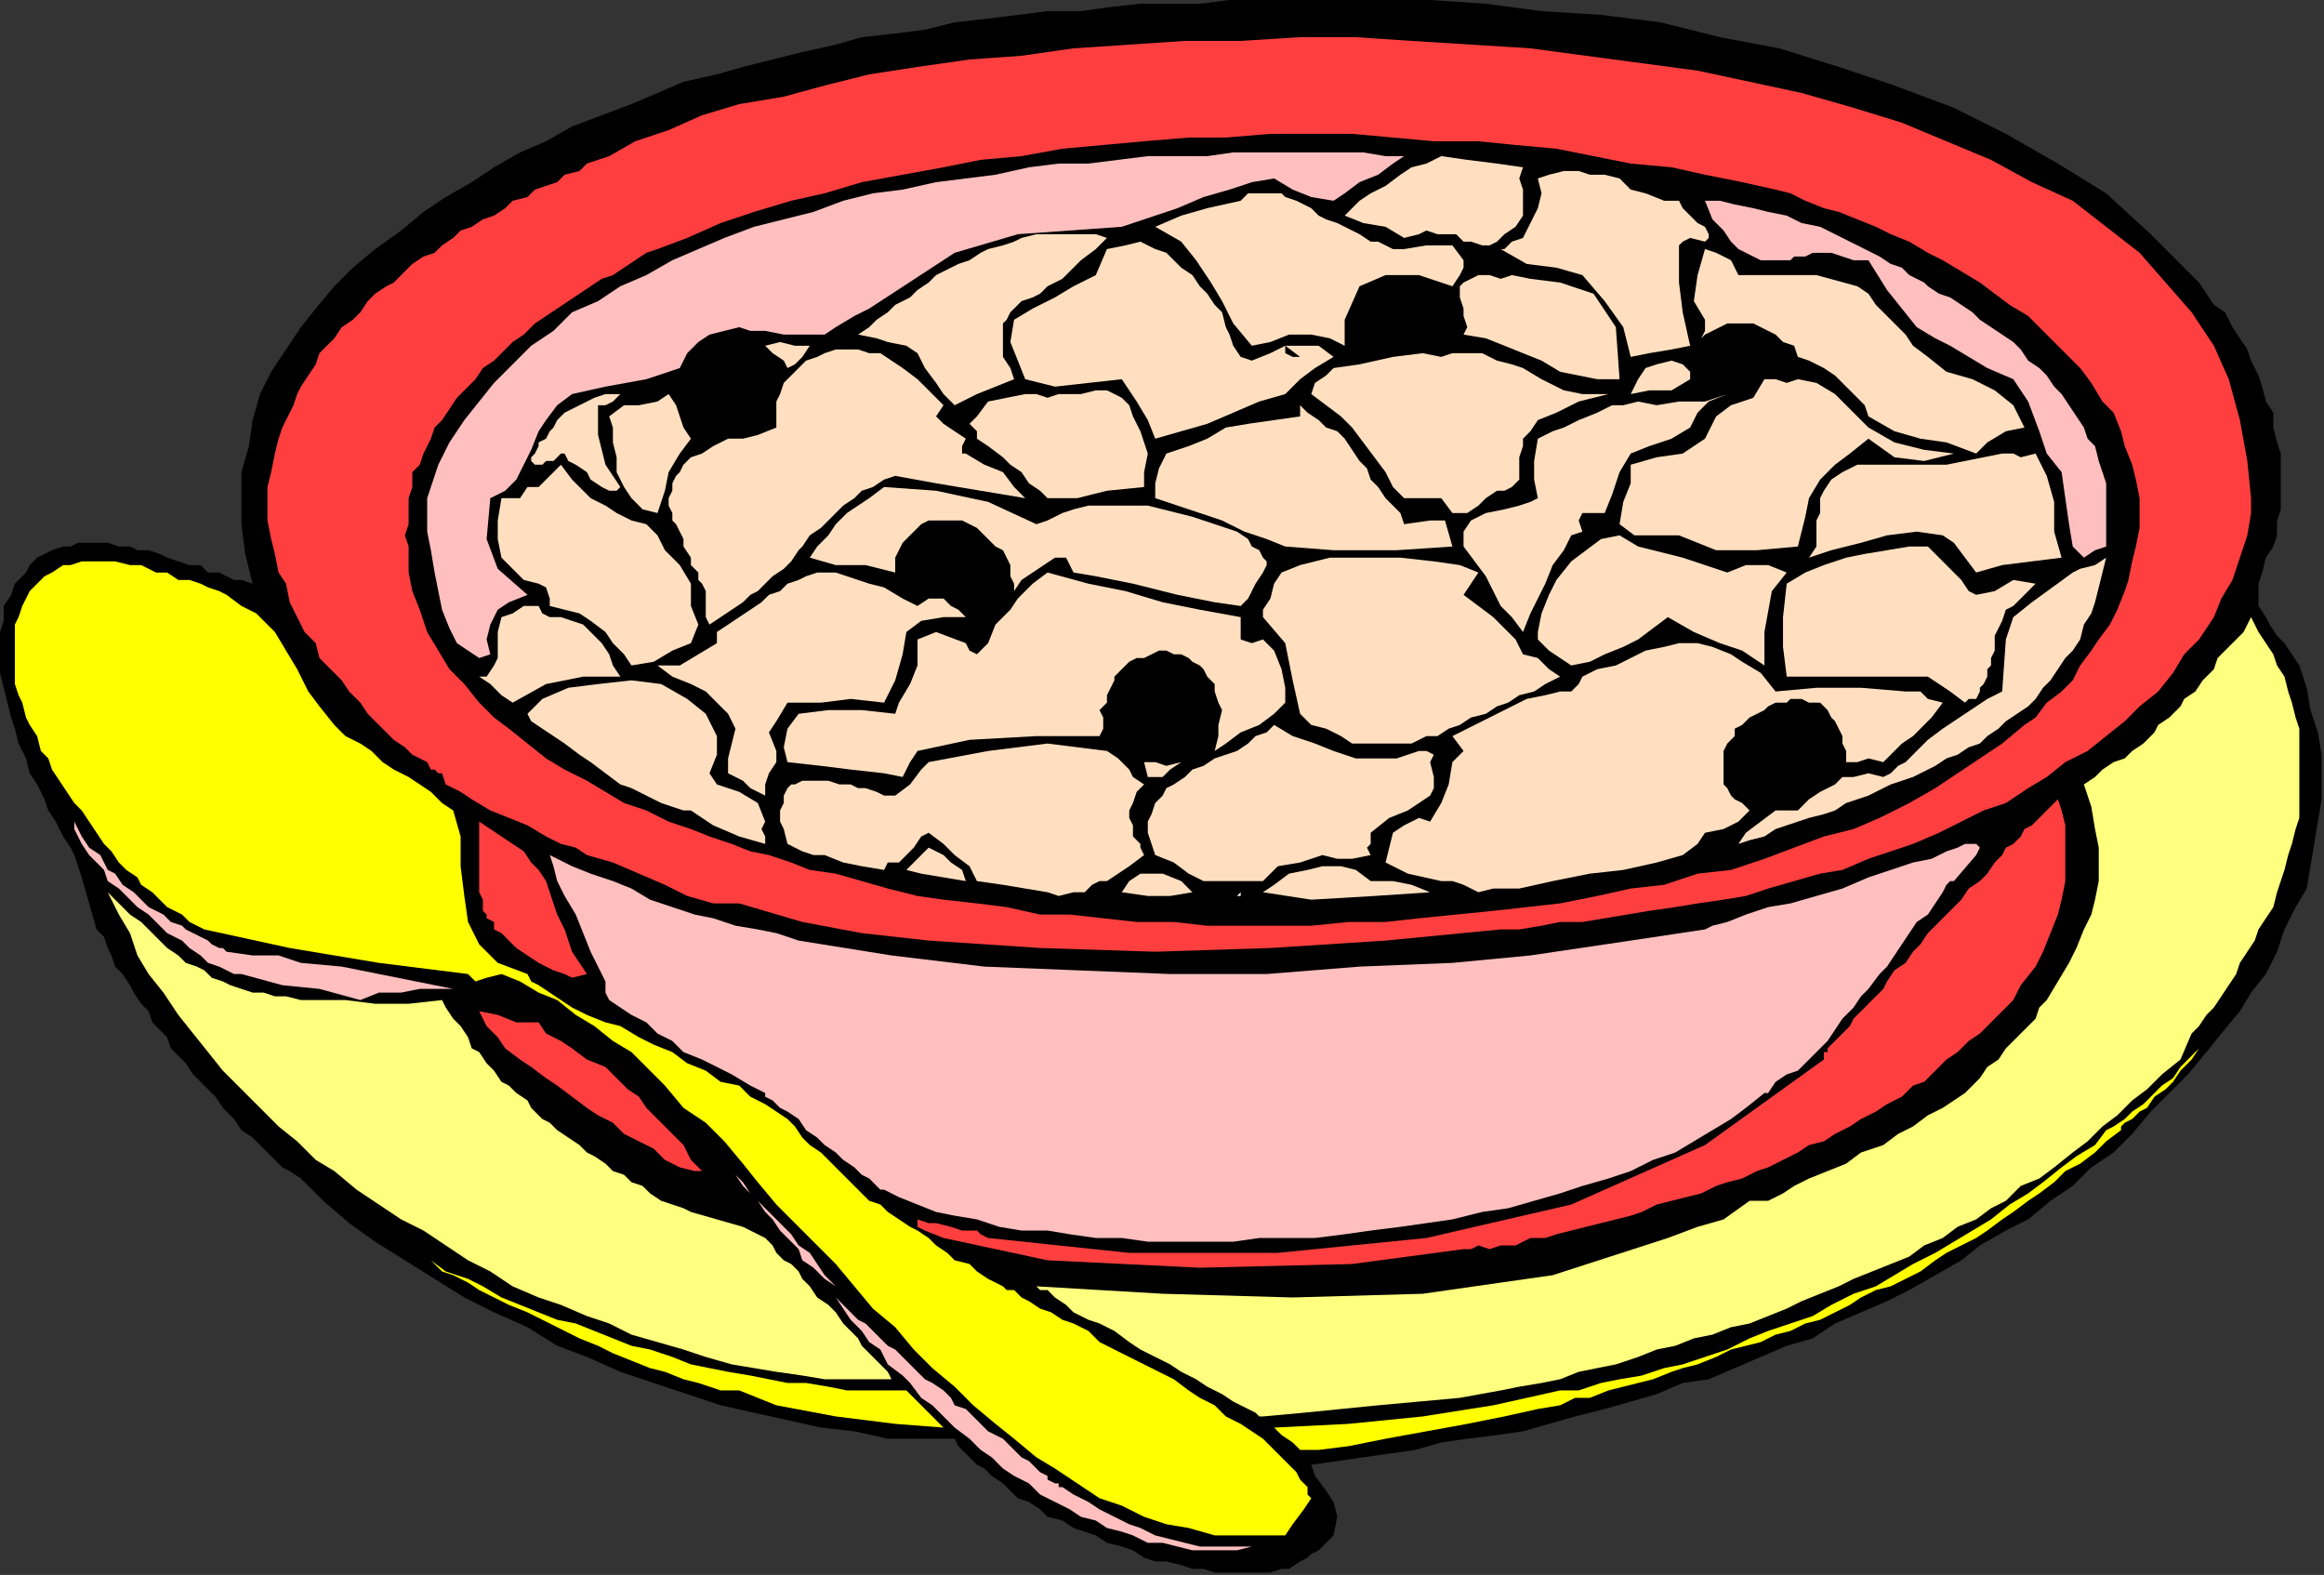
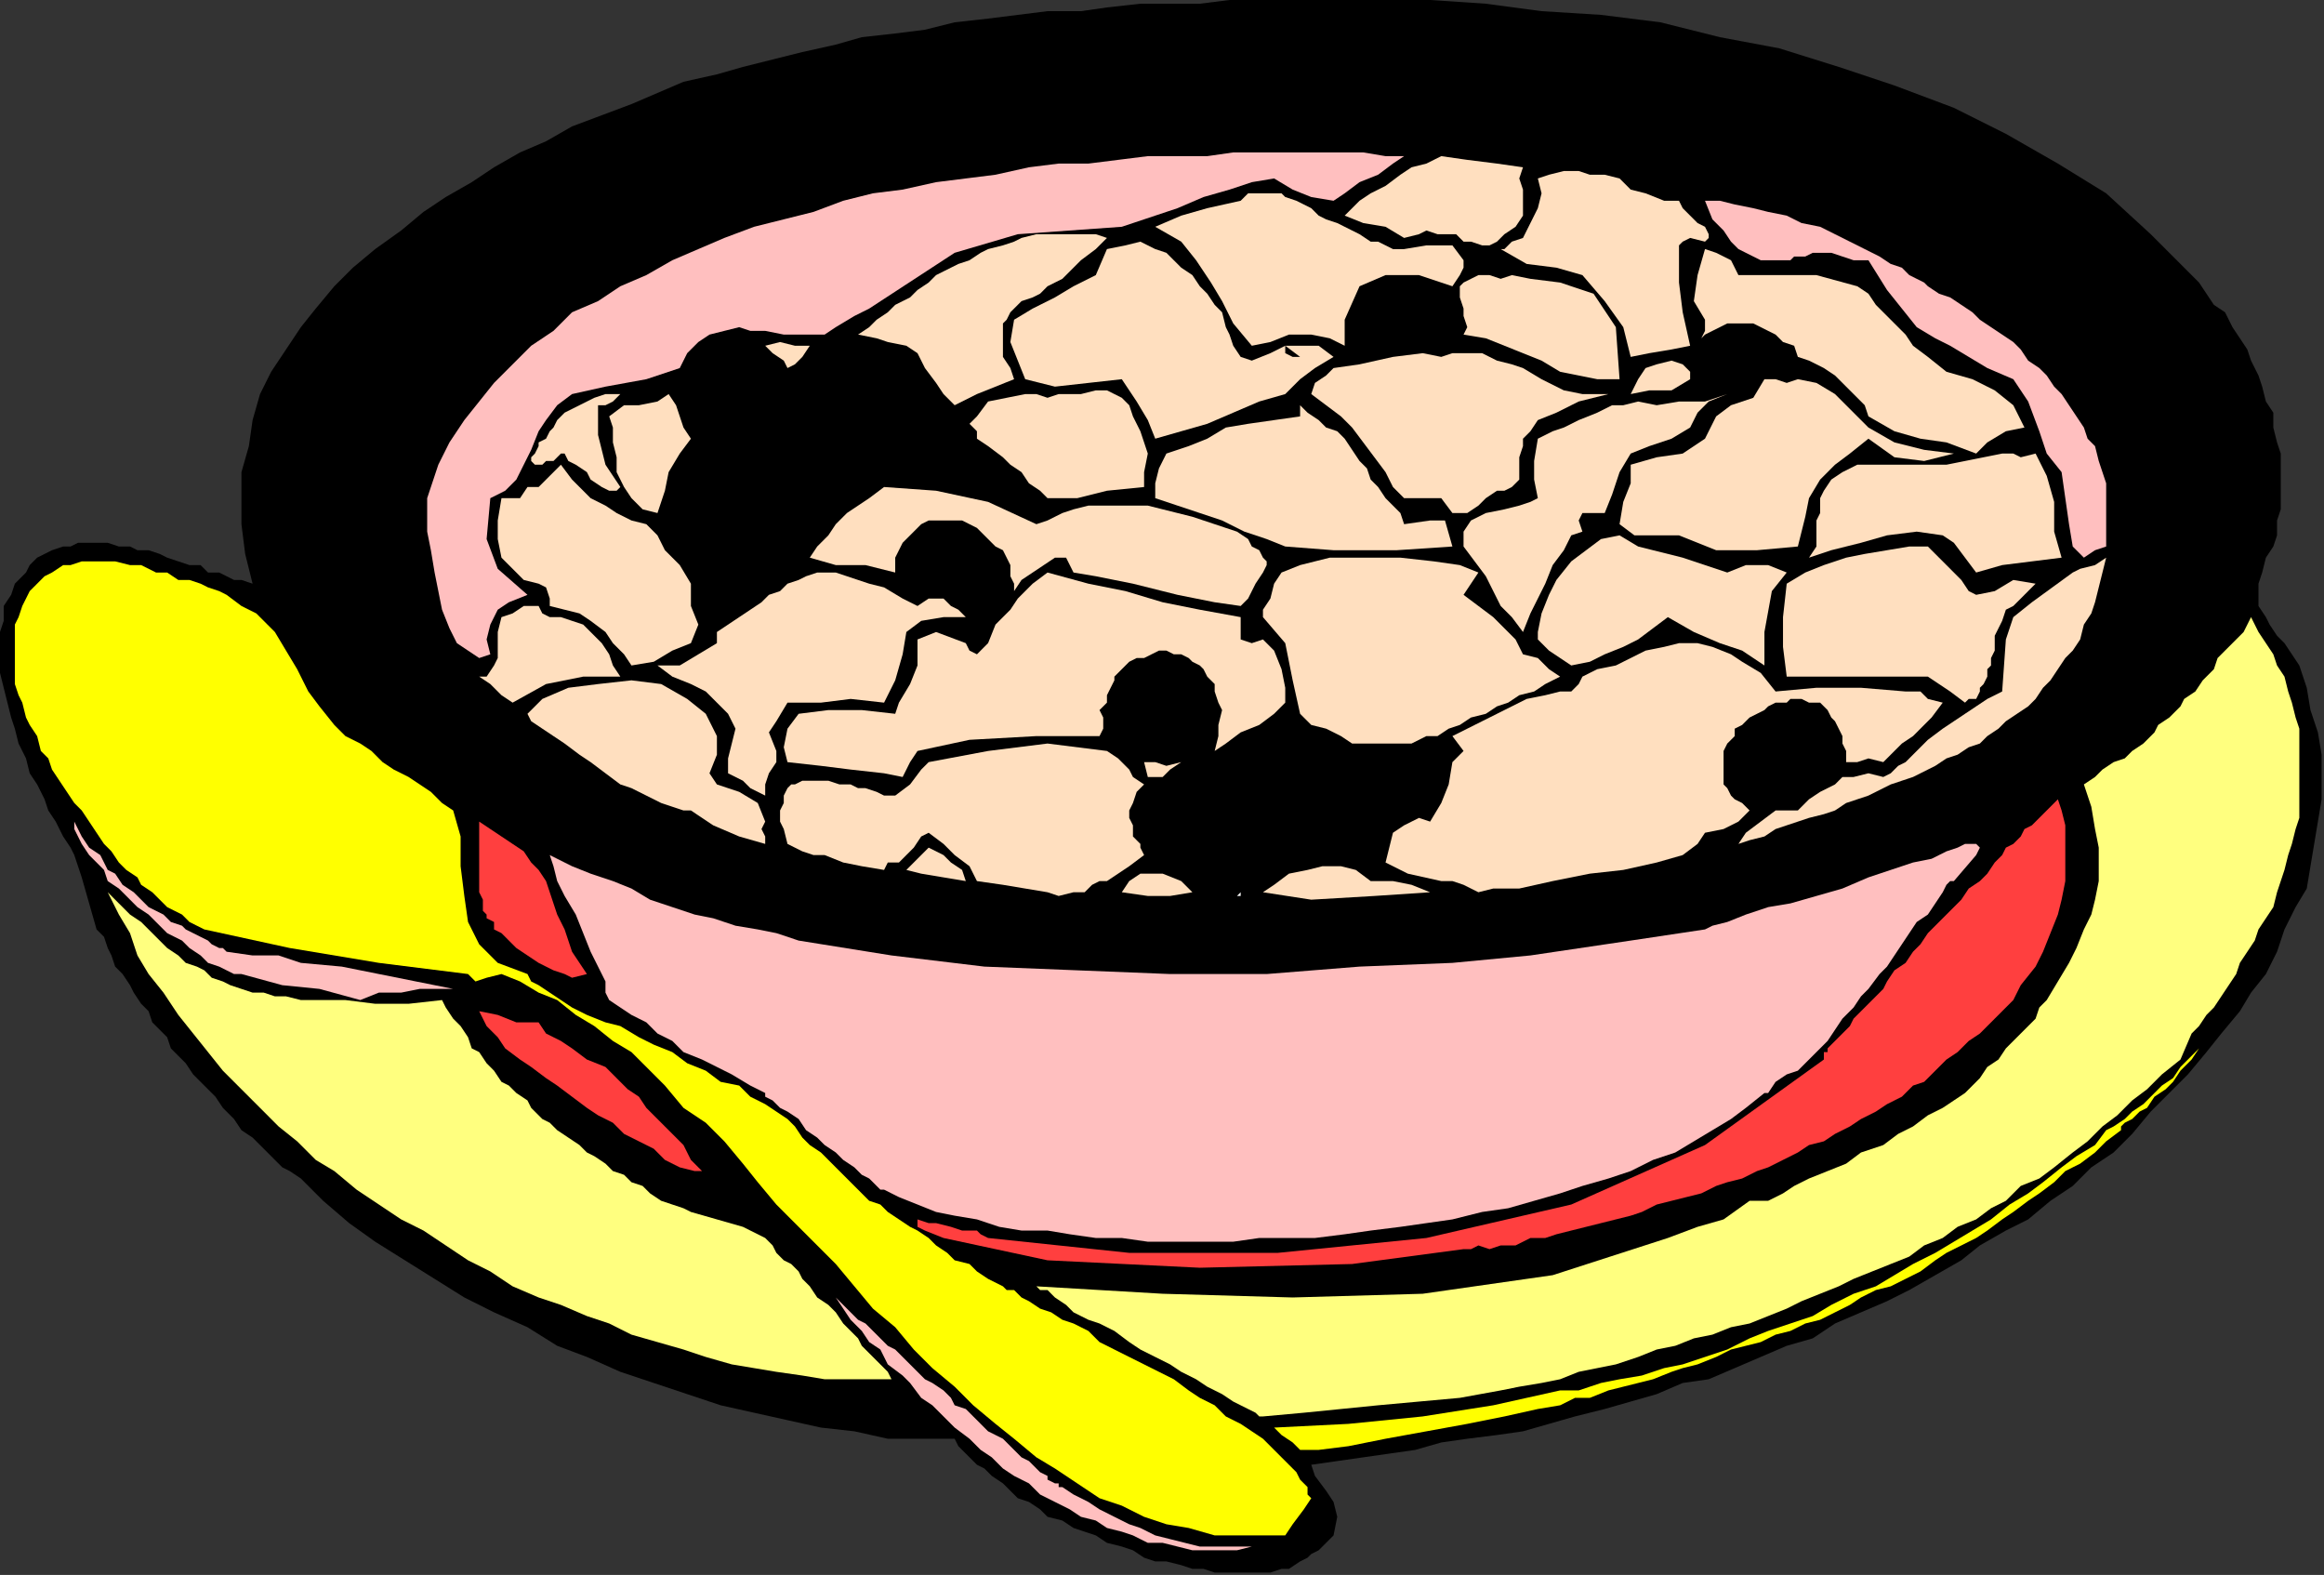
<svg xmlns="http://www.w3.org/2000/svg" xmlns:ns1="http://sodipodi.sourceforge.net/DTD/sodipodi-0.dtd" xmlns:ns2="http://www.inkscape.org/namespaces/inkscape" version="1.0" width="165.439mm" height="112.099mm" id="svg113" ns1:docname="OBSSG165.WMF">
  <rect width="100%" height="100%" fill="#333333" stroke="none" />
  <ns1:namedview pagecolor="#ffffff" bordercolor="#666666" borderopacity="1" objecttolerance="10" gridtolerance="10" guidetolerance="10" ns2:pageopacity="0" ns2:pageshadow="2" ns2:window-width="640" ns2:window-height="480" id="namedview115" />
  <defs id="defs3">
    <pattern id="WMFhbasepattern" patternUnits="userSpaceOnUse" width="6" height="6" x="0" y="0" />
  </defs>
  <path style="fill:#000000;fill-rule:evenodd;fill-opacity:1;stroke:none;" d="  M 352.797,394.037   L 353.796,397.038   L 356.794,401.038   L 358.793,404.038   L 359.793,408.039   L 358.793,413.039   L 358.793,413.039   L 356.794,415.039   L 354.796,417.039   L 352.797,418.04   L 351.797,419.04   L 349.798,420.04   L 346.8,422.04   L 344.801,422.04   L 341.803,423.04   L 338.805,423.04   L 335.806,423.04   L 332.808,423.04   L 329.81,423.04   L 326.812,423.04   L 323.813,422.04   L 320.815,422.04   L 317.817,421.04   L 313.819,420.04   L 310.821,420.04   L 307.823,419.04   L 304.824,417.039   L 301.826,416.039   L 297.828,415.039   L 294.83,413.039   L 291.832,412.039   L 288.834,411.039   L 285.835,409.039   L 281.838,408.039   L 279.839,406.038   L 276.84,404.038   L 273.842,403.038   L 271.843,401.038   L 269.844,399.038   L 266.846,397.038   L 264.847,395.037   L 262.849,394.037   L 260.85,392.037   L 258.851,390.037   L 257.851,389.037   L 256.852,387.037   L 256.852,387.037   L 247.857,387.037   L 238.862,387.037   L 229.868,385.036   L 220.873,384.036   L 211.878,382.036   L 202.883,380.036   L 193.888,378.036   L 184.893,375.035   L 175.899,372.035   L 166.904,369.035   L 157.909,365.035   L 149.914,362.034   L 141.918,357.034   L 132.923,353.033   L 124.928,349.033   L 116.933,344.033   L 108.937,339.032   L 100.942,334.032   L 93.946,329.031   L 86.95,323.031   L 86.95,323.031   L 84.951,321.03   L 82.952,319.03   L 80.953,317.03   L 77.955,315.03   L 75.956,314.03   L 73.957,312.029   L 71.959,310.029   L 69.96,308.029   L 67.961,306.029   L 64.963,304.029   L 62.964,301.028   L 60.965,299.028   L 59.965,298.028   L 57.967,295.028   L 55.968,293.028   L 53.969,291.028   L 51.97,289.027   L 49.971,286.027   L 47.972,284.027   L 45.974,282.027   L 44.974,279.026   L 42.975,277.026   L 40.976,275.026   L 39.977,272.026   L 37.978,270.026   L 35.979,267.025   L 34.98,265.025   L 32.981,262.025   L 30.982,260.025   L 29.983,257.024   L 28.983,255.024   L 27.984,252.024   L 25.985,250.024   L 25.985,250.024   L 23.986,243.023   L 21.987,236.022   L 19.988,230.022   L 19.988,230.022   L 18.989,228.022   L 16.99,225.021   L 14.991,221.021   L 12.993,218.021   L 11.993,215.02   L 9.994,211.02   L 7.995,208.02   L 6.996,204.019   L 4.997,200.019   L 3.998,196.019   L 2.998,193.018   L 1.999,189.018   L 0.999,185.017   L 0,181.017   L 0,178.017   L 0,174.016   L 0,170.016   L 0.999,167.016   L 0.999,163.015   L 2.998,160.015   L 3.998,157.015   L 6.996,154.015   L 6.996,154.015   L 7.995,152.014   L 9.994,150.014   L 11.993,149.014   L 13.992,148.014   L 16.99,147.014   L 18.989,147.014   L 20.988,146.014   L 23.986,146.014   L 25.985,146.014   L 28.983,146.014   L 31.982,147.014   L 34.98,147.014   L 36.979,148.014   L 39.977,148.014   L 42.975,149.014   L 44.974,150.014   L 47.972,151.014   L 50.971,152.014   L 53.969,152.014   L 55.968,154.015   L 58.966,154.015   L 60.965,155.015   L 62.964,156.015   L 64.963,156.015   L 67.961,157.015   L 67.961,157.015   L 67.961,157.015   L 68.96,157.015   L 67.961,157.015   L 67.961,157.015   L 65.962,149.014   L 64.963,141.013   L 64.963,134.013   L 64.963,127.012   L 66.961,120.011   L 67.961,113.011   L 69.96,106.01   L 72.958,100.009   L 76.956,94.009   L 80.953,88.008   L 84.951,83.008   L 89.948,77.007   L 89.948,77.007   L 94.945,72.007   L 100.942,67.006   L 107.938,62.006   L 113.934,57.005   L 119.931,53.005   L 126.927,49.005   L 132.923,45.004   L 139.919,41.004   L 146.915,38.004   L 153.911,34.003   L 161.907,31.003   L 169.902,28.003   L 176.898,25.002   L 183.894,22.002   L 192.889,20.002   L 199.885,18.002   L 207.88,16.002   L 215.876,14.001   L 224.87,12.001   L 231.866,10.001   L 240.861,9.001   L 248.857,8.001   L 256.852,6.001   L 265.847,5   L 273.842,4   L 281.838,3   L 290.832,3   L 297.828,2   L 306.823,1   L 314.819,1   L 322.814,1   L 330.809,0   L 338.805,0   L 346.8,0   L 354.796,0   L 361.791,0   L 369.787,0   L 376.783,0   L 384.778,0   L 384.778,0   L 399.77,1   L 414.761,3   L 430.752,4   L 446.743,6.001   L 462.733,10.001   L 478.724,13.001   L 494.715,18.002   L 509.706,23.002   L 525.697,29.003   L 539.689,36.003   L 553.681,44.004   L 566.673,52.005   L 578.667,63.006   L 589.66,74.007   L 589.66,74.007   L 591.659,76.007   L 593.658,79.007   L 595.657,82.008   L 598.655,84.008   L 600.654,88.008   L 602.653,91.009   L 604.652,94.009   L 605.651,97.009   L 607.65,101.01   L 608.649,104.01   L 609.649,108.01   L 611.647,111.01   L 611.647,115.011   L 612.647,119.011   L 613.646,122.012   L 613.646,126.012   L 613.646,130.012   L 613.646,133.013   L 613.646,137.013   L 612.647,140.013   L 612.647,144.014   L 611.647,147.014   L 609.649,150.014   L 608.649,154.015   L 608.649,154.015   L 607.65,157.015   L 607.65,161.015   L 607.65,163.015   L 609.649,166.016   L 610.648,168.016   L 612.647,171.016   L 614.646,173.016   L 616.645,176.017   L 618.643,179.017   L 618.643,179.017   L 620.642,185.017   L 621.642,191.018   L 623.641,197.019   L 624.64,203.019   L 624.64,209.02   L 624.64,215.02   L 623.641,221.021   L 622.641,227.021   L 621.642,233.022   L 620.642,239.023   L 617.644,244.023   L 614.646,250.024   L 612.647,256.024   L 609.649,262.025   L 605.651,267.025   L 602.653,272.026   L 602.653,272.026   L 597.656,278.026   L 593.658,283.027   L 588.661,289.027   L 583.664,294.028   L 578.667,299.028   L 573.669,305.029   L 568.672,310.029   L 562.676,314.03   L 557.679,319.03   L 551.682,323.031   L 545.686,328.031   L 539.689,331.031   L 532.693,335.032   L 527.696,339.032   L 520.7,343.032   L 513.704,347.033   L 507.707,350.033   L 500.711,353.033   L 493.715,356.034   L 487.719,360.034   L 480.723,362.034   L 473.727,365.035   L 466.731,368.035   L 459.735,371.035   L 452.739,372.035   L 445.743,375.035   L 438.747,377.036   L 431.751,379.036   L 423.756,381.036   L 416.76,383.036   L 409.764,385.036   L 402.768,386.036   L 394.772,387.037   L 387.777,388.037   L 380.781,390.037   L 373.785,391.037   L 366.789,392.037   L 359.793,393.037   L 352.797,394.037  z " id="path5" />
-   <path style="fill:#ff3f3f;fill-rule:evenodd;fill-opacity:1;stroke:none;" d="  M 605.651,134.013   L 605.651,136.013   L 605.651,137.013   L 605.651,138.013   L 605.651,138.013   L 604.652,144.014   L 602.653,150.014   L 600.654,156.015   L 597.656,161.015   L 595.657,166.016   L 591.659,172.016   L 587.661,176.017   L 584.663,181.017   L 580.665,186.018   L 575.668,190.018   L 571.671,194.018   L 566.673,198.019   L 561.676,202.019   L 555.68,205.019   L 550.683,209.02   L 545.686,212.02   L 539.689,216.02   L 533.692,218.021   L 527.696,221.021   L 521.699,224.021   L 514.703,227.021   L 508.707,229.022   L 502.71,231.022   L 495.714,234.022   L 489.718,235.022   L 482.722,237.022   L 475.726,239.023   L 469.729,241.023   L 463.733,242.023   L 456.737,243.023   L 450.74,244.023   L 443.744,245.023   L 437.748,246.023   L 431.751,247.023   L 425.755,248.023   L 419.758,248.023   L 414.761,249.024   L 408.764,250.024   L 403.767,250.024   L 403.767,250.024   L 372.785,253.024   L 341.803,255.024   L 310.821,256.024   L 279.839,255.024   L 249.856,253.024   L 249.856,253.024   L 231.866,251.024   L 215.876,248.023   L 198.885,243.023   L 198.885,243.023   L 191.889,243.023   L 184.893,241.023   L 178.897,238.023   L 171.901,235.022   L 164.905,232.022   L 157.909,230.022   L 157.909,230.022   L 154.911,228.022   L 150.913,227.021   L 146.915,225.021   L 141.918,222.021   L 136.921,220.021   L 131.924,218.021   L 126.927,215.02   L 123.929,213.02   L 119.931,211.02   L 118.931,208.02   L 118.931,208.02   L 117.932,208.02   L 117.932,208.02   L 116.933,207.02   L 115.933,207.02   L 114.934,205.019   L 112.935,204.019   L 110.936,203.019   L 108.937,201.019   L 105.939,199.019   L 103.94,197.019   L 101.941,195.018   L 98.943,192.018   L 96.944,189.018   L 93.946,186.018   L 91.947,183.017   L 88.949,180.017   L 85.95,177.017   L 84.951,173.016   L 81.953,170.016   L 79.954,166.016   L 77.955,162.015   L 76.956,157.015   L 74.957,154.015   L 73.957,149.014   L 72.958,145.014   L 71.959,140.013   L 71.959,136.013   L 71.959,131.012   L 72.958,127.012   L 73.957,122.012   L 73.957,122.012   L 74.957,118.011   L 75.956,115.011   L 76.956,113.011   L 78.954,109.01   L 79.954,106.01   L 80.953,104.01   L 82.952,101.01   L 84.951,98.009   L 85.95,95.009   L 87.949,93.009   L 89.948,91.009   L 91.947,88.008   L 94.945,86.008   L 96.944,84.008   L 98.943,81.008   L 100.942,79.007   L 103.94,77.007   L 105.939,76.007   L 108.937,73.007   L 110.936,71.007   L 113.934,69.007   L 116.933,68.006   L 118.931,66.006   L 121.93,64.006   L 123.929,62.006   L 126.927,61.006   L 129.925,59.006   L 132.923,58.005   L 135.922,56.005   L 137.921,54.005   L 141.918,53.005   L 143.917,51.005   L 146.915,50.005   L 149.914,49.005   L 151.912,47.004   L 155.91,46.004   L 157.909,44.004   L 160.907,43.004   L 163.906,42.004   L 163.906,42.004   L 170.901,38.004   L 179.896,35.003   L 188.891,31.003   L 198.885,28.003   L 210.878,26.002   L 221.872,23.002   L 233.865,20.002   L 246.858,18.002   L 260.85,16.002   L 274.842,15.001   L 288.834,13.001   L 303.825,12.001   L 318.816,11.001   L 333.808,11.001   L 349.798,10.001   L 364.79,10.001   L 379.781,11.001   L 395.772,12.001   L 411.763,13.001   L 426.754,15.001   L 441.745,17.002   L 456.737,19.002   L 470.729,22.002   L 484.721,25.002   L 498.713,29.003   L 511.705,33.003   L 523.698,38.004   L 535.691,43.004   L 546.685,49.005   L 557.679,54.005   L 566.673,61.006   L 575.668,68.006   L 582.664,76.007   L 589.66,84.008   L 595.657,93.009   L 599.654,102.01   L 602.653,113.011   L 604.652,124.012   L 605.651,134.013  z " id="path7" />
  <path style="fill:#000000;fill-rule:evenodd;fill-opacity:1;stroke:none;" d="  M 477.725,51.005   L 481.722,52.005   L 485.72,54.005   L 490.717,56.005   L 494.715,57.005   L 499.712,59.006   L 504.709,61.006   L 508.707,63.006   L 513.704,65.006   L 518.701,68.006   L 522.699,70.007   L 527.696,73.007   L 532.693,76.007   L 536.691,79.007   L 540.688,82.008   L 545.686,85.008   L 548.684,88.008   L 552.681,92.009   L 555.68,95.009   L 559.677,99.009   L 562.676,103.01   L 565.674,108.01   L 568.672,111.01   L 570.671,116.011   L 571.671,120.011   L 573.669,125.012   L 573.669,125.012   L 574.669,129.012   L 575.668,134.013   L 575.668,138.013   L 575.668,142.013   L 574.669,147.014   L 573.669,151.014   L 572.67,156.015   L 571.671,159.015   L 569.672,164.016   L 567.673,168.016   L 564.675,172.016   L 562.676,175.017   L 559.677,179.017   L 557.679,183.017   L 554.68,186.018   L 550.683,189.018   L 547.684,193.018   L 544.686,195.018   L 544.686,195.018   L 538.69,200.019   L 532.693,204.019   L 526.696,208.02   L 520.7,212.02   L 513.704,216.02   L 505.709,220.021   L 498.713,223.021   L 490.717,225.021   L 482.722,228.022   L 474.726,231.022   L 465.732,234.022   L 456.737,235.022   L 447.742,238.023   L 438.747,239.023   L 429.752,241.023   L 419.758,243.023   L 410.763,244.023   L 401.768,245.023   L 391.774,246.023   L 381.78,247.023   L 372.785,248.023   L 362.791,248.023   L 352.797,249.024   L 343.802,249.024   L 333.808,249.024   L 324.813,249.024   L 315.818,248.023   L 305.824,248.023   L 296.829,247.023   L 287.834,246.023   L 279.839,246.023   L 270.844,244.023   L 262.849,243.023   L 253.854,242.023   L 246.858,241.023   L 238.862,239.023   L 231.866,237.022   L 224.87,235.022   L 217.874,234.022   L 217.874,234.022   L 212.877,232.022   L 206.881,230.022   L 201.884,229.022   L 196.887,227.021   L 190.89,225.021   L 185.893,223.021   L 179.896,221.021   L 173.9,218.021   L 167.903,216.02   L 162.906,213.02   L 157.909,210.02   L 151.912,207.02   L 146.915,204.019   L 141.918,200.019   L 136.921,196.019   L 132.923,193.018   L 128.926,189.018   L 124.928,184.017   L 120.93,180.017   L 117.932,175.017   L 114.934,170.016   L 112.935,164.016   L 110.936,159.015   L 109.937,154.015   L 109.937,147.014   L 109.937,147.014   L 108.937,144.014   L 109.937,141.013   L 109.937,138.013   L 109.937,134.013   L 110.936,131.012   L 110.936,127.012   L 112.935,125.012   L 113.934,122.012   L 115.933,118.011   L 116.933,115.011   L 118.931,113.011   L 120.93,110.01   L 122.929,107.01   L 125.927,104.01   L 127.926,102.01   L 129.925,99.009   L 132.923,97.009   L 135.922,94.009   L 137.921,92.009   L 140.919,90.009   L 143.917,87.008   L 146.915,85.008   L 149.914,83.008   L 152.912,81.008   L 155.91,79.007   L 158.908,77.007   L 161.907,75.007   L 164.905,74.007   L 167.903,72.007   L 170.901,70.007   L 173.9,68.006   L 176.898,67.006   L 176.898,67.006   L 184.893,64.006   L 193.888,60.006   L 202.883,57.005   L 212.877,54.005   L 221.872,52.005   L 231.866,49.005   L 242.86,47.004   L 253.854,45.004   L 263.848,43.004   L 274.842,42.004   L 285.835,40.004   L 296.829,39.004   L 307.823,38.004   L 319.816,37.003   L 329.81,37.003   L 341.803,36.003   L 352.797,36.003   L 363.79,36.003   L 374.784,37.003   L 385.778,38.004   L 397.771,38.004   L 407.765,39.004   L 418.759,40.004   L 428.753,42.004   L 438.747,44.004   L 449.741,45.004   L 458.736,47.004   L 468.73,49.005   L 477.725,51.005  z " id="path9" />
  <path style="fill:#ffbfbf;fill-rule:evenodd;fill-opacity:1;stroke:none;" d="  M 377.782,42.004   L 374.784,44.004   L 370.786,47.004   L 365.789,49.005   L 361.791,52.005   L 358.793,54.005   L 358.793,54.005   L 352.797,53.005   L 347.8,51.005   L 342.802,48.005   L 342.802,48.005   L 336.806,49.005   L 330.809,51.005   L 323.813,53.005   L 316.817,56.005   L 310.821,58.005   L 304.824,60.006   L 301.826,61.006   L 301.826,61.006   L 273.842,63.006   L 256.852,68.006   L 233.865,83.008   L 233.865,83.008   L 229.868,85.008   L 224.87,88.008   L 221.872,90.009   L 221.872,90.009   L 217.874,90.009   L 214.876,90.009   L 210.878,90.009   L 205.881,89.008   L 201.884,89.008   L 198.885,88.008   L 194.888,89.008   L 190.89,90.009   L 187.892,92.009   L 184.893,95.009   L 182.895,99.009   L 182.895,99.009   L 173.9,102.01   L 162.906,104.01   L 153.911,106.01   L 153.911,106.01   L 149.914,109.01   L 146.915,113.011   L 144.916,116.011   L 142.918,121.011   L 140.919,125.012   L 138.92,129.012   L 135.922,132.012   L 131.924,134.013   L 131.924,134.013   L 130.925,145.014   L 133.923,153.014   L 141.918,160.015   L 141.918,160.015   L 136.921,162.015   L 133.923,164.016   L 131.924,168.016   L 130.925,172.016   L 131.924,176.017   L 131.924,176.017   L 128.926,177.017   L 125.927,175.017   L 122.929,173.016   L 120.93,169.016   L 118.931,164.016   L 117.932,159.015   L 116.933,154.015   L 115.933,148.014   L 114.934,143.014   L 114.934,138.013   L 114.934,134.013   L 115.933,131.012   L 115.933,131.012   L 117.932,125.012   L 120.93,119.011   L 124.928,113.011   L 128.926,108.01   L 132.923,103.01   L 137.921,98.009   L 142.918,93.009   L 148.914,89.008   L 153.911,84.008   L 160.907,81.008   L 166.904,77.007   L 173.9,74.007   L 180.896,70.007   L 187.892,67.006   L 194.888,64.006   L 202.883,61.006   L 210.878,59.006   L 218.874,57.005   L 226.869,54.005   L 234.865,52.005   L 242.86,51.005   L 251.855,49.005   L 259.85,48.005   L 267.846,47.004   L 276.84,45.004   L 284.836,44.004   L 292.831,44.004   L 300.827,43.004   L 308.822,42.004   L 316.817,42.004   L 324.813,42.004   L 331.809,41.004   L 339.804,41.004   L 346.8,41.004   L 352.797,41.004   L 360.792,41.004   L 366.789,41.004   L 372.785,42.004   L 377.782,42.004  z " id="path11" />
  <path style="fill:#ffdfbf;fill-rule:evenodd;fill-opacity:1;stroke:none;" d="  M 409.764,45.004   L 408.764,48.005   L 409.764,51.005   L 409.764,54.005   L 409.764,58.005   L 409.764,58.005   L 407.765,61.006   L 404.767,63.006   L 402.768,65.006   L 400.769,66.006   L 398.77,66.006   L 395.772,65.006   L 393.773,65.006   L 391.774,63.006   L 388.776,63.006   L 386.777,63.006   L 383.779,62.006   L 381.78,63.006   L 377.782,64.006   L 377.782,64.006   L 372.785,61.006   L 366.789,60.006   L 361.791,58.005   L 361.791,58.005   L 365.789,54.005   L 368.787,52.005   L 372.785,50.005   L 376.783,47.004   L 379.781,45.004   L 383.779,44.004   L 387.777,42.004   L 387.777,42.004   L 394.772,43.004   L 402.768,44.004   L 409.764,45.004  z " id="path13" />
  <path style="fill:#ffdfbf;fill-rule:evenodd;fill-opacity:1;stroke:none;" d="  M 451.74,54.005   L 452.739,56.005   L 454.738,58.005   L 456.737,60.006   L 458.736,61.006   L 459.735,63.006   L 459.735,64.006   L 458.736,65.006   L 454.738,64.006   L 454.738,64.006   L 452.739,65.006   L 451.74,66.006   L 451.74,67.006   L 451.74,67.006   L 451.74,76.007   L 452.739,84.008   L 454.738,93.009   L 454.738,93.009   L 449.741,94.009   L 443.744,95.009   L 438.747,96.009   L 438.747,96.009   L 436.748,88.008   L 431.751,81.008   L 425.755,74.007   L 425.755,74.007   L 418.759,72.007   L 410.763,71.007   L 403.767,67.006   L 403.767,67.006   L 404.767,67.006   L 406.766,65.006   L 409.764,64.006   L 409.764,64.006   L 411.763,60.006   L 413.762,56.005   L 414.761,52.005   L 413.762,48.005   L 413.762,48.005   L 416.76,47.004   L 420.757,46.004   L 424.755,46.004   L 427.753,47.004   L 431.751,47.004   L 435.749,48.005   L 435.749,48.005   L 438.747,51.005   L 442.745,52.005   L 447.742,54.005   L 451.74,54.005  z " id="path15" />
  <path style="fill:#ffdfbf;fill-rule:evenodd;fill-opacity:1;stroke:none;" d="  M 390.775,77.007   L 381.78,74.007   L 372.785,74.007   L 365.789,77.007   L 361.791,86.008   L 361.791,86.008   L 361.791,88.008   L 361.791,90.009   L 361.791,93.009   L 361.791,93.009   L 357.794,91.009   L 352.797,90.009   L 346.8,90.009   L 341.803,92.009   L 336.806,93.009   L 336.806,93.009   L 331.809,87.008   L 328.81,81.008   L 325.812,76.007   L 321.815,70.007   L 317.817,65.006   L 310.821,61.006   L 310.821,61.006   L 317.817,58.005   L 324.813,56.005   L 333.808,54.005   L 333.808,54.005   L 334.807,53.005   L 335.806,52.005   L 336.806,52.005   L 338.805,52.005   L 340.804,52.005   L 342.802,52.005   L 344.801,52.005   L 345.801,53.005   L 348.799,54.005   L 350.798,55.005   L 352.797,56.005   L 354.796,58.005   L 356.794,59.006   L 359.793,60.006   L 361.791,61.006   L 363.79,62.006   L 365.789,63.006   L 368.787,65.006   L 370.786,65.006   L 372.785,66.006   L 374.784,67.006   L 376.783,67.006   L 377.782,67.006   L 377.782,67.006   L 383.779,66.006   L 390.775,66.006   L 393.773,70.007   L 393.773,70.007   L 393.773,72.007   L 392.774,74.007   L 390.775,77.007  z " id="path17" />
  <path style="fill:#ffbfbf;fill-rule:evenodd;fill-opacity:1;stroke:none;" d="  M 518.701,77.007   L 521.699,79.007   L 524.698,80.008   L 527.696,82.008   L 530.694,84.008   L 532.693,86.008   L 535.691,88.008   L 538.69,90.009   L 541.688,92.009   L 543.687,94.009   L 545.686,97.009   L 548.684,99.009   L 550.683,101.01   L 552.681,104.01   L 554.68,106.01   L 556.679,109.01   L 558.678,112.011   L 560.677,115.011   L 561.676,118.011   L 563.675,120.011   L 564.675,124.012   L 565.674,127.012   L 566.673,130.012   L 566.673,133.013   L 566.673,137.013   L 566.673,140.013   L 566.673,144.014   L 566.673,147.014   L 566.673,147.014   L 563.675,148.014   L 560.677,150.014   L 557.679,147.014   L 557.679,147.014   L 556.679,141.013   L 555.68,134.013   L 554.68,127.012   L 550.683,122.012   L 550.683,122.012   L 548.684,116.011   L 545.686,108.01   L 541.688,102.01   L 541.688,102.01   L 534.692,99.009   L 529.695,96.009   L 524.698,93.009   L 520.7,91.009   L 515.703,88.008   L 511.705,83.008   L 507.707,78.007   L 502.71,70.007   L 502.71,70.007   L 498.713,70.007   L 495.714,69.007   L 492.716,68.006   L 490.717,68.006   L 487.719,68.006   L 485.72,69.007   L 482.722,69.007   L 481.722,70.007   L 479.724,70.007   L 477.725,70.007   L 475.726,70.007   L 473.727,70.007   L 471.728,69.007   L 469.729,68.006   L 467.73,67.006   L 465.732,65.006   L 463.733,62.006   L 460.734,59.006   L 458.736,54.005   L 458.736,54.005   L 462.733,54.005   L 466.731,55.005   L 471.728,56.005   L 475.726,57.005   L 480.723,58.005   L 484.721,60.006   L 489.718,61.006   L 493.715,63.006   L 497.713,65.006   L 501.711,67.006   L 505.709,69.007   L 508.707,71.007   L 511.705,72.007   L 513.704,74.007   L 515.703,75.007   L 517.702,76.007   L 518.701,77.007   L 518.701,77.007  z " id="path19" />
  <path style="fill:#ffdfbf;fill-rule:evenodd;fill-opacity:1;stroke:none;" d="  M 272.843,102.01   L 267.846,104.01   L 262.849,106.01   L 256.852,109.01   L 256.852,109.01   L 253.854,106.01   L 251.855,103.01   L 248.857,99.009   L 246.858,95.009   L 243.859,93.009   L 243.859,93.009   L 238.862,92.009   L 235.864,91.009   L 230.867,90.009   L 230.867,90.009   L 233.865,88.008   L 235.864,86.008   L 238.862,84.008   L 240.861,82.008   L 244.859,80.008   L 246.858,78.007   L 249.856,76.007   L 251.855,74.007   L 255.853,72.007   L 257.851,71.007   L 260.85,70.007   L 263.848,68.006   L 265.847,67.006   L 269.844,66.006   L 272.843,65.006   L 274.842,64.006   L 278.839,63.006   L 281.838,63.006   L 284.836,63.006   L 287.834,63.006   L 290.832,63.006   L 294.83,63.006   L 297.828,64.006   L 297.828,64.006   L 294.83,67.006   L 290.832,70.007   L 287.834,73.007   L 285.835,75.007   L 281.838,77.007   L 279.839,79.007   L 277.84,80.008   L 274.842,81.008   L 272.843,83.008   L 271.843,84.008   L 270.844,86.008   L 269.844,87.008   L 269.844,89.008   L 269.844,91.009   L 269.844,93.009   L 269.844,96.009   L 271.843,99.009   L 272.843,102.01  z " id="path21" />
  <path style="fill:#ffdfbf;fill-rule:evenodd;fill-opacity:1;stroke:none;" d="  M 333.808,96.009   L 336.806,97.009   L 341.803,95.009   L 345.801,93.009   L 345.801,93.009   L 345.801,95.009   L 347.8,96.009   L 349.798,96.009   L 349.798,96.009   L 345.801,93.009   L 350.798,93.009   L 354.796,93.009   L 358.793,96.009   L 358.793,96.009   L 353.796,99.009   L 349.798,102.01   L 345.801,106.01   L 345.801,106.01   L 338.805,108.01   L 331.809,111.01   L 324.813,114.011   L 317.817,116.011   L 310.821,118.011   L 310.821,118.011   L 308.822,113.011   L 305.824,108.01   L 301.826,102.01   L 301.826,102.01   L 292.831,103.01   L 283.836,104.01   L 275.841,102.01   L 275.841,102.01   L 273.842,97.009   L 271.843,92.009   L 272.843,86.008   L 272.843,86.008   L 277.84,83.008   L 283.836,80.008   L 288.834,77.007   L 294.83,74.007   L 297.828,67.006   L 297.828,67.006   L 302.825,66.006   L 306.823,65.006   L 310.821,67.006   L 310.821,67.006   L 313.819,68.006   L 315.818,70.007   L 317.817,72.007   L 320.815,74.007   L 322.814,77.007   L 324.813,79.007   L 326.812,82.008   L 328.81,84.008   L 329.81,88.008   L 330.809,90.009   L 331.809,93.009   L 333.808,96.009  z " id="path23" />
  <path style="fill:#ffdfbf;fill-rule:evenodd;fill-opacity:1;stroke:none;" d="  M 467.73,74.007   L 477.725,74.007   L 488.718,74.007   L 499.712,77.007   L 499.712,77.007   L 502.71,79.007   L 504.709,82.008   L 506.708,84.008   L 509.706,87.008   L 512.705,90.009   L 514.703,93.009   L 518.701,96.009   L 518.701,96.009   L 523.698,100.009   L 530.694,102.01   L 536.691,105.01   L 541.688,109.01   L 544.686,115.011   L 544.686,115.011   L 539.689,116.011   L 534.692,119.011   L 531.694,122.012   L 531.694,122.012   L 523.698,119.011   L 516.702,118.011   L 509.706,116.011   L 502.71,112.011   L 502.71,112.011   L 501.711,109.01   L 498.713,106.01   L 496.714,104.01   L 493.715,101.01   L 490.717,99.009   L 486.719,97.009   L 483.721,96.009   L 483.721,96.009   L 482.722,93.009   L 479.724,92.009   L 477.725,90.009   L 477.725,90.009   L 471.728,87.008   L 464.732,87.008   L 458.736,90.009   L 458.736,90.009   L 457.736,91.009   L 458.736,89.008   L 458.736,86.008   L 458.736,86.008   L 455.737,81.008   L 456.737,74.007   L 458.736,67.006   L 458.736,67.006   L 461.734,68.006   L 465.732,70.007   L 467.73,74.007  z " id="path25" />
  <path style="fill:#ffdfbf;fill-rule:evenodd;fill-opacity:1;stroke:none;" d="  M 406.766,74.007   L 411.763,75.007   L 419.758,76.007   L 428.753,79.007   L 434.749,88.008   L 435.749,102.01   L 435.749,102.01   L 429.752,102.01   L 424.755,101.01   L 419.758,100.009   L 414.761,97.009   L 409.764,95.009   L 404.767,93.009   L 399.77,91.009   L 393.773,90.009   L 393.773,90.009   L 394.772,88.008   L 393.773,85.008   L 393.773,83.008   L 392.774,80.008   L 392.774,77.007   L 393.773,76.007   L 397.771,74.007   L 397.771,74.007   L 400.769,74.007   L 403.767,75.007   L 406.766,74.007  z " id="path27" />
  <path style="fill:#ffdfbf;fill-rule:evenodd;fill-opacity:1;stroke:none;" d="  M 217.874,93.009   L 215.876,96.009   L 213.877,98.009   L 211.878,99.009   L 211.878,99.009   L 210.878,97.009   L 207.88,95.009   L 205.881,93.009   L 205.881,93.009   L 209.879,92.009   L 213.877,93.009   L 217.874,93.009  z " id="path29" />
-   <path style="fill:#ffdfbf;fill-rule:evenodd;fill-opacity:1;stroke:none;" d="  M 253.854,109.01   L 251.855,112.011   L 253.854,114.011   L 256.852,116.011   L 259.85,118.011   L 259.85,118.011   L 258.851,120.011   L 258.851,122.012   L 259.85,122.012   L 259.85,122.012   L 264.847,125.012   L 269.844,127.012   L 272.843,131.012   L 275.841,134.013   L 275.841,134.013   L 263.848,132.012   L 251.855,130.012   L 240.861,128.012   L 240.861,128.012   L 237.863,129.012   L 234.865,131.012   L 231.866,132.012   L 229.868,134.013   L 226.869,136.013   L 224.87,138.013   L 222.872,140.013   L 220.873,142.013   L 217.874,144.014   L 215.876,147.014   L 214.876,148.014   L 212.877,151.014   L 210.878,153.014   L 207.88,155.015   L 205.881,157.015   L 203.882,159.015   L 201.884,160.015   L 201.884,160.015   L 199.885,162.015   L 196.887,164.016   L 193.888,166.016   L 190.89,168.016   L 189.891,166.016   L 189.891,166.016   L 189.891,165.016   L 189.891,163.015   L 189.891,161.015   L 189.891,159.015   L 188.891,157.015   L 187.892,156.015   L 187.892,154.015   L 185.893,152.014   L 185.893,150.014   L 183.894,147.014   L 183.894,145.014   L 182.895,143.014   L 181.895,141.013   L 180.896,140.013   L 180.896,138.013   L 179.896,136.013   L 179.896,134.013   L 180.896,132.012   L 180.896,130.012   L 181.895,128.012   L 182.895,127.012   L 183.894,125.012   L 185.893,123.012   L 188.891,122.012   L 191.889,120.011   L 195.887,118.011   L 195.887,118.011   L 199.885,118.011   L 203.882,117.011   L 208.88,115.011   L 208.88,115.011   L 208.88,113.011   L 208.88,110.01   L 208.88,108.01   L 209.879,106.01   L 210.878,103.01   L 212.877,101.01   L 214.876,99.009   L 216.875,97.009   L 219.873,96.009   L 221.872,95.009   L 224.87,94.009   L 227.869,94.009   L 230.867,94.009   L 233.865,95.009   L 236.863,95.009   L 239.862,97.009   L 242.86,99.009   L 246.858,102.01   L 249.856,105.01   L 253.854,109.01  z " id="path31" />
  <path style="fill:#ffdfbf;fill-rule:evenodd;fill-opacity:1;stroke:none;" d="  M 387.777,96.009   L 390.775,95.009   L 394.772,95.009   L 398.77,95.009   L 402.768,97.009   L 406.766,98.009   L 409.764,99.009   L 409.764,99.009   L 414.761,102.01   L 420.757,105.01   L 425.755,106.01   L 432.751,106.01   L 432.751,106.01   L 424.755,108.01   L 418.759,111.01   L 413.762,113.011   L 411.763,116.011   L 409.764,118.011   L 409.764,120.011   L 408.764,123.012   L 408.764,125.012   L 408.764,129.012   L 406.766,131.012   L 406.766,131.012   L 404.767,132.012   L 402.768,132.012   L 399.77,134.013   L 397.771,136.013   L 394.772,138.013   L 392.774,138.013   L 390.775,138.013   L 387.777,134.013   L 387.777,134.013   L 385.778,134.013   L 381.78,134.013   L 377.782,134.013   L 377.782,134.013   L 374.784,131.012   L 372.785,127.012   L 369.787,123.012   L 366.789,119.011   L 363.79,115.011   L 360.792,112.011   L 356.794,109.01   L 352.797,106.01   L 352.797,106.01   L 353.796,103.01   L 356.794,101.01   L 358.793,99.009   L 358.793,99.009   L 365.789,98.009   L 374.784,96.009   L 382.779,95.009   L 387.777,96.009  z " id="path33" />
  <path style="fill:#ffdfbf;fill-rule:evenodd;fill-opacity:1;stroke:none;" d="  M 438.747,106.01   L 440.746,102.01   L 442.745,99.009   L 445.743,98.009   L 449.741,97.009   L 452.739,98.009   L 454.738,100.009   L 454.738,102.01   L 454.738,102.01   L 449.741,105.01   L 443.744,105.01   L 438.747,106.01  z " id="path35" />
  <path style="fill:#ffdfbf;fill-rule:evenodd;fill-opacity:1;stroke:none;" d="  M 502.71,115.011   L 509.706,119.011   L 517.702,121.011   L 525.697,122.012   L 525.697,122.012   L 517.702,124.012   L 509.706,123.012   L 502.71,118.011   L 502.71,118.011   L 497.713,122.012   L 493.715,125.012   L 489.718,129.012   L 486.719,134.013   L 486.719,134.013   L 485.72,139.013   L 484.721,143.014   L 483.721,147.014   L 483.721,147.014   L 472.728,148.014   L 461.734,148.014   L 451.74,144.014   L 451.74,144.014   L 445.743,144.014   L 439.747,144.014   L 435.749,141.013   L 435.749,141.013   L 436.748,135.013   L 438.747,130.012   L 438.747,125.012   L 438.747,125.012   L 445.743,123.012   L 452.739,122.012   L 458.736,118.011   L 461.734,112.011   L 461.734,112.011   L 465.732,109.01   L 471.728,107.01   L 474.726,102.01   L 474.726,102.01   L 477.725,102.01   L 480.723,103.01   L 483.721,102.01   L 483.721,102.01   L 488.718,103.01   L 493.715,106.01   L 496.714,109.01   L 499.712,112.011   L 502.71,115.011  z " id="path37" />
  <path style="fill:#ffdfbf;fill-rule:evenodd;fill-opacity:1;stroke:none;" d="  M 185.893,118.011   L 182.895,122.012   L 179.896,127.012   L 178.897,132.012   L 176.898,138.013   L 176.898,138.013   L 172.9,137.013   L 169.902,134.013   L 167.903,131.012   L 165.904,127.012   L 165.904,123.012   L 164.905,119.011   L 164.905,115.011   L 163.906,112.011   L 163.906,112.011   L 167.903,109.01   L 171.901,109.01   L 176.898,108.01   L 179.896,106.01   L 179.896,106.01   L 181.895,109.01   L 183.894,115.011   L 185.893,118.011  z " id="path39" />
  <path style="fill:#ffdfbf;fill-rule:evenodd;fill-opacity:1;stroke:none;" d="  M 275.841,106.01   L 278.839,106.01   L 281.838,107.01   L 284.836,106.01   L 287.834,106.01   L 290.832,106.01   L 294.83,105.01   L 297.828,105.01   L 299.827,106.01   L 301.826,107.01   L 303.825,109.01   L 304.824,112.011   L 304.824,112.011   L 306.823,116.011   L 308.822,122.012   L 307.823,127.012   L 307.823,131.012   L 307.823,131.012   L 297.828,132.012   L 289.833,134.013   L 281.838,134.013   L 281.838,134.013   L 279.839,132.012   L 276.84,130.012   L 274.842,127.012   L 271.843,125.012   L 269.844,123.012   L 265.847,120.011   L 262.849,118.011   L 262.849,118.011   L 262.849,116.011   L 260.85,114.011   L 262.849,112.011   L 262.849,112.011   L 265.847,108.01   L 270.844,107.01   L 275.841,106.01   L 275.841,106.01   L 275.841,106.01   L 275.841,106.01   L 275.841,106.01  z " id="path41" />
  <path style="fill:#ffdfbf;fill-rule:evenodd;fill-opacity:1;stroke:none;" d="  M 464.732,106.01   L 459.735,108.01   L 456.737,111.01   L 454.738,115.011   L 454.738,115.011   L 449.741,118.011   L 443.744,120.011   L 438.747,122.012   L 438.747,122.012   L 435.749,127.012   L 433.75,133.013   L 431.751,138.013   L 425.755,138.013   L 425.755,138.013   L 424.755,140.013   L 425.755,143.014   L 422.756,144.014   L 422.756,144.014   L 420.757,148.014   L 417.759,152.014   L 415.76,157.015   L 413.762,161.015   L 411.763,165.016   L 409.764,170.016   L 409.764,170.016   L 406.766,166.016   L 403.767,163.015   L 401.768,159.015   L 399.77,155.015   L 396.771,151.014   L 393.773,147.014   L 393.773,147.014   L 393.773,143.014   L 395.772,140.013   L 399.77,138.013   L 404.767,137.013   L 408.764,136.013   L 411.763,135.013   L 413.762,134.013   L 413.762,134.013   L 412.762,129.012   L 412.762,124.012   L 413.762,118.011   L 413.762,118.011   L 417.759,116.011   L 420.757,115.011   L 424.755,113.011   L 429.752,111.01   L 433.75,109.01   L 436.748,109.01   L 440.746,108.01   L 445.743,109.01   L 445.743,109.01   L 451.74,108.01   L 458.736,108.01   L 464.732,106.01  z " id="path43" />
  <path style="fill:#ffdfbf;fill-rule:evenodd;fill-opacity:1;stroke:none;" d="  M 160.907,109.01   L 160.907,117.011   L 162.906,125.012   L 166.904,131.012   L 166.904,131.012   L 165.904,132.012   L 163.906,132.012   L 161.907,131.012   L 158.908,129.012   L 157.909,127.012   L 154.911,125.012   L 152.912,124.012   L 151.912,122.012   L 150.913,122.012   L 150.913,122.012   L 148.914,124.012   L 146.915,124.012   L 145.916,125.012   L 144.916,125.012   L 143.917,125.012   L 143.917,125.012   L 142.918,124.012   L 142.918,123.012   L 143.917,122.012   L 144.916,120.011   L 144.916,119.011   L 146.915,118.011   L 147.915,116.011   L 148.914,115.011   L 149.914,113.011   L 151.912,111.01   L 153.911,110.01   L 155.91,109.01   L 157.909,108.01   L 159.908,107.01   L 162.906,106.01   L 164.905,106.01   L 166.904,106.01   L 166.904,106.01   L 164.905,108.01   L 162.906,109.01   L 160.907,109.01  z " id="path45" />
  <path style="fill:#ffdfbf;fill-rule:evenodd;fill-opacity:1;stroke:none;" d="  M 377.782,141.013   L 384.778,140.013   L 388.776,140.013   L 390.775,147.014   L 390.775,147.014   L 375.783,148.014   L 358.793,148.014   L 345.801,147.014   L 345.801,147.014   L 340.804,145.014   L 334.807,143.014   L 328.81,140.013   L 322.814,138.013   L 316.817,136.013   L 310.821,134.013   L 310.821,134.013   L 310.821,130.012   L 311.82,126.012   L 313.819,122.012   L 313.819,122.012   L 319.816,120.011   L 324.813,118.011   L 329.81,115.011   L 335.806,114.011   L 342.802,113.011   L 349.798,112.011   L 349.798,112.011   L 349.798,109.01   L 351.797,111.01   L 354.796,113.011   L 356.794,115.011   L 359.793,116.011   L 361.791,118.011   L 363.79,121.011   L 365.789,124.012   L 367.788,126.012   L 368.787,129.012   L 370.786,131.012   L 372.785,134.013   L 374.784,136.013   L 376.783,138.013   L 377.782,141.013  z " id="path47" />
  <path style="fill:#ffdfbf;fill-rule:evenodd;fill-opacity:1;stroke:none;" d="  M 547.684,122.012   L 550.683,128.012   L 552.681,135.013   L 552.681,143.014   L 554.68,150.014   L 554.68,150.014   L 554.68,150.014   L 546.685,151.014   L 538.69,152.014   L 531.694,154.015   L 531.694,154.015   L 528.695,150.014   L 525.697,146.014   L 522.699,144.014   L 522.699,144.014   L 515.703,143.014   L 507.707,144.014   L 500.711,146.014   L 492.716,148.014   L 486.719,150.014   L 486.719,150.014   L 488.718,147.014   L 488.718,143.014   L 488.718,140.013   L 489.718,138.013   L 489.718,134.013   L 490.717,132.012   L 492.716,129.012   L 495.714,127.012   L 499.712,125.012   L 499.712,125.012   L 505.709,125.012   L 513.704,125.012   L 523.698,125.012   L 538.69,122.012   L 538.69,122.012   L 541.688,122.012   L 543.687,123.012   L 547.684,122.012  z " id="path49" />
  <path style="fill:#ffdfbf;fill-rule:evenodd;fill-opacity:1;stroke:none;" d="  M 176.898,144.014   L 178.897,148.014   L 182.895,152.014   L 185.893,157.015   L 185.893,157.015   L 185.893,163.015   L 187.892,168.016   L 185.893,173.016   L 185.893,173.016   L 180.896,175.017   L 175.899,178.017   L 169.902,179.017   L 169.902,179.017   L 167.903,176.017   L 164.905,173.016   L 162.906,170.016   L 158.908,167.016   L 155.91,165.016   L 151.912,164.016   L 147.915,163.015   L 147.915,163.015   L 147.915,161.015   L 146.915,158.015   L 144.916,157.015   L 144.916,157.015   L 140.919,156.015   L 137.921,153.014   L 134.922,150.014   L 134.922,150.014   L 133.923,145.014   L 133.923,140.013   L 134.922,134.013   L 134.922,134.013   L 137.921,134.013   L 139.919,134.013   L 141.918,131.012   L 141.918,131.012   L 144.916,131.012   L 147.915,128.012   L 150.913,125.012   L 150.913,125.012   L 153.911,129.012   L 155.91,131.012   L 158.908,134.013   L 162.906,136.013   L 165.904,138.013   L 169.902,140.013   L 173.9,141.013   L 176.898,144.014  z " id="path51" />
  <path style="fill:#ffdfbf;fill-rule:evenodd;fill-opacity:1;stroke:none;" d="  M 278.839,141.013   L 281.838,140.013   L 285.835,138.013   L 288.834,137.013   L 292.831,136.013   L 296.829,136.013   L 300.827,136.013   L 304.824,136.013   L 308.822,136.013   L 312.82,137.013   L 316.817,138.013   L 320.815,139.013   L 323.813,140.013   L 326.812,141.013   L 329.81,142.013   L 332.808,143.014   L 335.806,145.014   L 336.806,147.014   L 338.805,148.014   L 339.804,150.014   L 340.804,151.014   L 340.804,152.014   L 339.804,154.015   L 339.804,154.015   L 337.805,157.015   L 335.806,161.015   L 333.808,163.015   L 333.808,163.015   L 326.812,162.015   L 316.817,160.015   L 304.824,157.015   L 294.83,155.015   L 288.834,154.015   L 288.834,154.015   L 287.834,152.014   L 286.835,150.014   L 285.835,150.014   L 285.835,150.014   L 283.836,150.014   L 280.838,152.014   L 277.84,154.015   L 274.842,156.015   L 272.843,159.015   L 272.843,160.015   L 272.843,160.015   L 272.843,157.015   L 271.843,155.015   L 271.843,152.014   L 270.844,150.014   L 269.844,148.014   L 267.846,147.014   L 265.847,145.014   L 263.848,143.014   L 262.849,142.013   L 260.85,141.013   L 258.851,140.013   L 255.853,140.013   L 253.854,140.013   L 251.855,140.013   L 249.856,140.013   L 247.857,141.013   L 246.858,142.013   L 244.859,144.014   L 242.86,146.014   L 241.861,148.014   L 240.861,150.014   L 240.861,154.015   L 240.861,154.015   L 232.866,152.014   L 224.87,152.014   L 217.874,150.014   L 217.874,150.014   L 219.873,147.014   L 222.872,144.014   L 224.87,141.013   L 227.869,138.013   L 230.867,136.013   L 233.865,134.013   L 237.863,131.012   L 237.863,131.012   L 251.855,132.012   L 265.847,135.013   L 278.839,141.013  z " id="path53" />
  <path style="fill:#ffdfbf;fill-rule:evenodd;fill-opacity:1;stroke:none;" d="  M 464.732,154.015   L 469.729,152.014   L 475.726,152.014   L 480.723,154.015   L 480.723,154.015   L 476.725,159.015   L 474.726,170.016   L 474.726,179.017   L 474.726,179.017   L 468.73,175.017   L 462.733,173.016   L 455.737,170.016   L 448.741,166.016   L 448.741,166.016   L 444.744,169.016   L 440.746,172.016   L 436.748,174.016   L 431.751,176.017   L 427.753,178.017   L 422.756,179.017   L 422.756,179.017   L 419.758,177.017   L 416.76,175.017   L 413.762,172.016   L 413.762,170.016   L 413.762,170.016   L 414.761,165.016   L 416.76,160.015   L 418.759,156.015   L 422.756,151.014   L 426.754,148.014   L 430.752,145.014   L 435.749,144.014   L 435.749,144.014   L 440.746,147.014   L 452.739,150.014   L 464.732,154.015  z " id="path55" />
  <path style="fill:#ffdfbf;fill-rule:evenodd;fill-opacity:1;stroke:none;" d="  M 547.684,157.015   L 545.686,159.015   L 543.687,161.015   L 541.688,163.015   L 539.689,164.016   L 538.69,167.016   L 537.69,169.016   L 536.691,171.016   L 536.691,173.016   L 536.691,175.017   L 535.691,177.017   L 535.691,179.017   L 534.692,180.017   L 534.692,182.017   L 533.692,184.017   L 532.693,185.017   L 532.693,186.018   L 531.694,188.018   L 529.695,188.018   L 528.695,189.018   L 528.695,189.018   L 524.698,186.018   L 521.699,184.017   L 518.701,182.017   L 518.701,182.017   L 505.709,182.017   L 492.716,182.017   L 480.723,182.017   L 480.723,182.017   L 479.724,174.016   L 479.724,166.016   L 480.723,157.015   L 480.723,157.015   L 485.72,154.015   L 490.717,152.014   L 496.714,150.014   L 501.711,149.014   L 507.707,148.014   L 513.704,147.014   L 518.701,147.014   L 518.701,147.014   L 520.7,149.014   L 523.698,152.014   L 525.697,154.015   L 527.696,156.015   L 529.695,159.015   L 531.694,160.015   L 531.694,160.015   L 536.691,159.015   L 541.688,156.015   L 547.684,157.015  z " id="path57" />
  <path style="fill:#ffff00;fill-rule:evenodd;fill-opacity:1;stroke:none;" d="  M 60.965,160.015   L 64.963,163.015   L 68.96,165.016   L 73.957,170.016   L 73.957,170.016   L 76.956,175.017   L 79.954,180.017   L 82.952,186.018   L 85.95,190.018   L 89.948,195.018   L 89.948,195.018   L 92.946,198.019   L 96.944,200.019   L 99.942,202.019   L 102.941,205.019   L 105.939,207.02   L 109.937,209.02   L 112.935,211.02   L 115.933,213.02   L 118.931,216.02   L 121.93,218.021   L 121.93,218.021   L 123.929,225.021   L 123.929,233.022   L 124.928,241.023   L 125.927,248.023   L 128.926,254.024   L 133.923,259.024   L 141.918,262.025   L 141.918,262.025   L 142.918,264.025   L 144.916,265.025   L 147.915,267.025   L 150.913,269.025   L 153.911,271.026   L 157.909,273.026   L 162.906,275.026   L 166.904,276.026   L 171.901,279.026   L 175.899,281.027   L 180.896,283.027   L 184.893,286.027   L 189.891,288.027   L 193.888,291.028   L 198.885,292.028   L 201.884,295.028   L 205.881,297.028   L 208.88,299.028   L 211.878,301.028   L 211.878,301.028   L 213.877,303.029   L 215.876,306.029   L 217.874,308.029   L 220.873,310.029   L 222.872,312.029   L 224.87,314.03   L 227.869,317.03   L 229.868,319.03   L 231.866,321.03   L 233.865,323.031   L 236.863,324.031   L 238.862,326.031   L 241.861,328.031   L 244.859,330.031   L 246.858,331.031   L 249.856,333.031   L 251.855,335.032   L 254.853,337.032   L 256.852,339.032   L 260.85,340.032   L 262.849,342.032   L 265.847,344.033   L 269.844,346.033   L 269.844,346.033   L 270.844,347.033   L 272.843,347.033   L 274.842,349.033   L 276.84,350.033   L 279.839,352.033   L 282.837,353.033   L 285.835,355.034   L 288.834,356.034   L 292.831,358.034   L 295.829,361.034   L 299.827,363.034   L 303.825,365.035   L 307.823,367.035   L 311.82,369.035   L 315.818,371.035   L 319.816,374.035   L 322.814,376.036   L 326.812,378.036   L 329.81,381.036   L 333.808,383.036   L 336.806,385.036   L 339.804,387.037   L 342.802,390.037   L 344.801,392.037   L 346.8,394.037   L 348.799,396.037   L 349.798,398.038   L 351.797,400.038   L 351.797,402.038   L 352.797,403.038   L 352.797,403.038   L 350.798,406.038   L 347.8,410.039   L 345.801,413.039   L 345.801,413.039   L 338.805,413.039   L 332.808,413.039   L 326.812,413.039   L 319.816,411.039   L 313.819,410.039   L 307.823,408.039   L 301.826,405.038   L 295.829,403.038   L 289.833,399.038   L 283.836,395.037   L 278.839,392.037   L 272.843,387.037   L 267.846,383.036   L 261.849,378.036   L 256.852,373.035   L 250.855,368.035   L 245.858,363.034   L 240.861,357.034   L 234.865,352.033   L 229.868,346.033   L 224.87,340.032   L 219.873,335.032   L 214.876,330.031   L 208.88,324.031   L 203.882,318.03   L 199.885,313.03   L 194.888,307.029   L 189.891,302.029   L 183.894,298.028   L 178.897,292.028   L 174.899,288.027   L 169.902,283.027   L 164.905,280.026   L 159.908,276.026   L 154.911,273.026   L 149.914,269.025   L 144.916,267.025   L 139.919,264.025   L 134.922,262.025   L 134.922,262.025   L 130.925,263.025   L 127.926,264.025   L 125.927,262.025   L 125.927,262.025   L 101.941,259.024   L 77.955,255.024   L 54.968,250.024   L 54.968,250.024   L 52.969,249.024   L 50.971,248.023   L 48.972,246.023   L 46.973,245.023   L 44.974,244.023   L 42.975,242.023   L 40.976,240.023   L 37.978,238.023   L 36.979,236.022   L 33.98,234.022   L 31.982,232.022   L 29.983,229.022   L 27.984,227.021   L 25.985,224.021   L 23.986,221.021   L 21.987,218.021   L 19.988,216.02   L 17.99,213.02   L 15.991,210.02   L 13.992,207.02   L 12.993,204.019   L 10.994,202.019   L 9.994,198.019   L 7.995,195.018   L 6.996,193.018   L 5.997,189.018   L 4.997,187.018   L 3.998,184.017   L 3.998,181.017   L 3.998,178.017   L 3.998,175.017   L 3.998,173.016   L 3.998,170.016   L 3.998,168.016   L 4.997,166.016   L 5.997,163.015   L 6.996,161.015   L 7.995,159.015   L 9.994,157.015   L 9.994,157.015   L 11.993,155.015   L 13.992,154.015   L 16.99,152.014   L 18.989,152.014   L 21.987,151.014   L 24.986,151.014   L 27.984,151.014   L 30.982,151.014   L 34.98,152.014   L 37.978,152.014   L 41.976,154.015   L 44.974,154.015   L 47.972,156.015   L 50.971,156.015   L 53.969,157.015   L 55.968,158.015   L 58.966,159.015   L 60.965,160.015  z " id="path59" />
  <path style="fill:#ffdfbf;fill-rule:evenodd;fill-opacity:1;stroke:none;" d="  M 397.771,154.015   L 393.773,160.015   L 397.771,163.015   L 401.768,166.016   L 404.767,169.016   L 407.765,172.016   L 409.764,176.017   L 409.764,176.017   L 413.762,177.017   L 416.76,180.017   L 419.758,182.017   L 419.758,182.017   L 415.76,184.017   L 412.762,186.018   L 408.764,187.018   L 405.766,189.018   L 402.768,190.018   L 399.77,192.018   L 395.772,193.018   L 392.774,195.018   L 389.775,196.019   L 386.777,198.019   L 383.779,198.019   L 379.781,200.019   L 376.783,200.019   L 373.785,200.019   L 369.787,200.019   L 366.789,200.019   L 363.79,200.019   L 360.792,198.019   L 356.794,196.019   L 352.797,195.018   L 349.798,192.018   L 349.798,192.018   L 347.8,183.017   L 345.801,173.016   L 339.804,166.016   L 339.804,166.016   L 339.804,164.016   L 341.803,161.015   L 342.802,157.015   L 342.802,157.015   L 344.801,154.015   L 349.798,152.014   L 357.794,150.014   L 366.789,150.014   L 376.783,150.014   L 385.778,151.014   L 392.774,152.014   L 397.771,154.015  z " id="path61" />
  <path style="fill:#ffdfbf;fill-rule:evenodd;fill-opacity:1;stroke:none;" d="  M 566.673,150.014   L 565.674,154.015   L 564.675,158.015   L 563.675,162.015   L 562.676,165.016   L 560.677,168.016   L 559.677,172.016   L 557.679,175.017   L 555.68,177.017   L 553.681,180.017   L 551.682,183.017   L 549.683,185.017   L 547.684,188.018   L 545.686,190.018   L 542.687,192.018   L 539.689,194.018   L 537.69,196.019   L 534.692,198.019   L 532.693,200.019   L 529.695,201.019   L 526.696,203.019   L 523.698,204.019   L 520.7,206.019   L 518.701,207.02   L 514.703,209.02   L 511.705,210.02   L 508.707,211.02   L 506.708,212.02   L 502.71,214.02   L 499.712,215.02   L 496.714,216.02   L 493.715,218.021   L 490.717,219.021   L 486.719,220.021   L 483.721,221.021   L 480.723,222.021   L 477.725,223.021   L 474.726,225.021   L 470.729,226.021   L 467.73,227.021   L 467.73,227.021   L 469.729,224.021   L 473.727,221.021   L 477.725,218.021   L 477.725,218.021   L 480.723,218.021   L 483.721,218.021   L 486.719,215.02   L 489.718,213.02   L 493.715,211.02   L 493.715,211.02   L 495.714,209.02   L 498.713,209.02   L 502.71,208.02   L 502.71,208.02   L 506.708,209.02   L 508.707,208.02   L 510.706,206.019   L 512.705,205.019   L 512.705,205.019   L 515.703,202.019   L 518.701,199.019   L 522.699,196.019   L 525.697,194.018   L 528.695,192.018   L 531.694,190.018   L 534.692,188.018   L 538.69,186.018   L 538.69,186.018   L 539.689,172.016   L 541.688,166.016   L 546.685,162.015   L 557.679,154.015   L 557.679,154.015   L 559.677,153.014   L 563.675,152.014   L 566.673,150.014  z " id="path63" />
  <path style="fill:#ffdfbf;fill-rule:evenodd;fill-opacity:1;stroke:none;" d="  M 246.858,163.015   L 249.856,161.015   L 251.855,161.015   L 253.854,161.015   L 255.853,163.015   L 257.851,164.016   L 259.85,166.016   L 259.85,166.016   L 253.854,166.016   L 247.857,167.016   L 243.859,170.016   L 243.859,170.016   L 242.86,176.017   L 240.861,183.017   L 237.863,189.018   L 237.863,189.018   L 228.868,188.018   L 220.873,189.018   L 211.878,189.018   L 211.878,189.018   L 208.88,194.018   L 206.881,197.019   L 208.88,202.019   L 208.88,202.019   L 208.88,205.019   L 206.881,208.02   L 205.881,211.02   L 205.881,214.02   L 205.881,214.02   L 201.884,212.02   L 199.885,210.02   L 195.887,208.02   L 195.887,208.02   L 195.887,204.019   L 196.887,200.019   L 197.886,196.019   L 195.887,192.018   L 195.887,192.018   L 192.889,189.018   L 189.891,186.018   L 185.893,184.017   L 180.896,182.017   L 176.898,179.017   L 176.898,179.017   L 182.895,179.017   L 187.892,176.017   L 192.889,173.016   L 192.889,173.016   L 192.889,170.016   L 195.887,168.016   L 198.885,166.016   L 201.884,164.016   L 204.882,162.015   L 206.881,160.015   L 209.879,159.015   L 211.878,157.015   L 214.876,156.015   L 216.875,155.015   L 219.873,154.015   L 221.872,154.015   L 224.87,154.015   L 227.869,155.015   L 230.867,156.015   L 233.865,157.015   L 237.863,158.015   L 242.86,161.015   L 246.858,163.015  z " id="path65" />
  <path style="fill:#ffdfbf;fill-rule:evenodd;fill-opacity:1;stroke:none;" d="  M 333.808,166.016   L 333.808,169.016   L 333.808,172.016   L 336.806,173.016   L 336.806,173.016   L 339.804,172.016   L 342.802,175.017   L 344.801,180.017   L 345.801,185.017   L 345.801,189.018   L 345.801,189.018   L 342.802,192.018   L 338.805,195.018   L 333.808,197.019   L 329.81,200.019   L 326.812,202.019   L 326.812,202.019   L 327.811,198.019   L 327.811,195.018   L 328.81,191.018   L 327.811,189.018   L 326.812,186.018   L 326.812,184.017   L 324.813,182.017   L 323.813,180.017   L 322.814,179.017   L 320.815,178.017   L 319.816,177.017   L 317.817,176.017   L 315.818,176.017   L 313.819,175.017   L 311.82,175.017   L 309.821,176.017   L 307.823,177.017   L 305.824,177.017   L 303.825,178.017   L 302.825,179.017   L 301.826,180.017   L 299.827,182.017   L 299.827,183.017   L 298.828,185.017   L 297.828,187.018   L 297.828,189.018   L 297.828,189.018   L 295.829,191.018   L 296.829,193.018   L 296.829,196.019   L 295.829,198.019   L 291.832,198.019   L 291.832,198.019   L 278.839,198.019   L 260.85,199.019   L 246.858,202.019   L 246.858,202.019   L 244.859,205.019   L 242.86,209.02   L 237.863,208.02   L 237.863,208.02   L 228.868,207.02   L 220.873,206.019   L 211.878,205.019   L 211.878,205.019   L 210.878,201.019   L 211.878,196.019   L 214.876,192.018   L 214.876,192.018   L 222.872,191.018   L 231.866,191.018   L 240.861,192.018   L 240.861,192.018   L 241.861,189.018   L 244.859,184.017   L 246.858,179.017   L 246.858,179.017   L 246.858,172.016   L 251.855,170.016   L 259.85,173.016   L 259.85,173.016   L 260.85,175.017   L 262.849,176.017   L 265.847,173.016   L 265.847,173.016   L 267.846,168.016   L 271.843,164.016   L 273.842,161.015   L 277.84,157.015   L 281.838,154.015   L 281.838,154.015   L 292.831,157.015   L 302.825,159.015   L 312.82,162.015   L 322.814,164.016   L 333.808,166.016  z " id="path67" />
  <path style="fill:#ffdfbf;fill-rule:evenodd;fill-opacity:1;stroke:none;" d="  M 150.913,166.016   L 153.911,167.016   L 156.91,168.016   L 158.908,170.016   L 161.907,173.016   L 163.906,176.017   L 164.905,179.017   L 166.904,182.017   L 166.904,182.017   L 156.91,182.017   L 146.915,184.017   L 137.921,189.018   L 137.921,189.018   L 134.922,187.018   L 131.924,184.017   L 128.926,182.017   L 128.926,182.017   L 130.925,182.017   L 132.923,179.017   L 133.923,177.017   L 133.923,173.016   L 133.923,170.016   L 134.922,166.016   L 134.922,166.016   L 137.921,165.016   L 140.919,163.015   L 144.916,163.015   L 144.916,163.015   L 145.916,165.016   L 147.915,166.016   L 150.913,166.016  z " id="path69" />
  <path style="fill:#ffff7f;fill-rule:evenodd;fill-opacity:1;stroke:none;" d="  M 589.66,278.026   L 586.662,285.027   L 581.665,289.027   L 577.667,293.028   L 573.669,296.028   L 569.672,300.028   L 565.674,303.029   L 561.676,307.029   L 557.679,310.029   L 552.681,314.03   L 548.684,317.03   L 543.687,319.03   L 539.689,323.031   L 535.691,325.031   L 531.694,328.031   L 526.696,330.031   L 522.699,333.031   L 517.702,335.032   L 513.704,338.032   L 508.707,340.032   L 503.71,342.032   L 498.713,344.033   L 494.715,346.033   L 489.718,348.033   L 484.721,350.033   L 480.723,352.033   L 475.726,354.033   L 470.729,356.034   L 465.732,357.034   L 460.734,359.034   L 455.737,360.034   L 450.74,362.034   L 445.743,363.034   L 440.746,365.035   L 434.749,367.035   L 429.752,368.035   L 424.755,369.035   L 419.758,371.035   L 414.761,372.035   L 408.764,373.035   L 403.767,374.035   L 403.767,374.035   L 392.774,376.036   L 370.786,378.036   L 350.798,380.036   L 339.804,381.036   L 339.804,381.036   L 338.805,381.036   L 337.805,380.036   L 335.806,379.036   L 333.808,378.036   L 331.809,377.036   L 328.81,375.035   L 324.813,373.035   L 321.815,371.035   L 317.817,369.035   L 314.819,367.035   L 310.821,365.035   L 306.823,363.034   L 303.825,361.034   L 299.827,358.034   L 295.829,356.034   L 292.831,355.034   L 288.834,353.033   L 286.835,351.033   L 283.836,349.033   L 281.838,347.033   L 279.839,347.033   L 278.839,346.033   L 278.839,346.033   L 312.82,348.033   L 347.8,349.033   L 382.779,348.033   L 417.759,343.032   L 448.741,333.031   L 448.741,333.031   L 456.737,330.031   L 463.733,328.031   L 470.729,323.031   L 470.729,323.031   L 472.728,323.031   L 475.726,323.031   L 479.724,321.03   L 482.722,319.03   L 486.719,317.03   L 491.717,315.03   L 496.714,313.03   L 500.711,310.029   L 506.708,308.029   L 510.706,305.029   L 514.703,303.029   L 518.701,300.028   L 522.699,298.028   L 525.697,296.028   L 528.695,294.028   L 528.695,294.028   L 528.695,294.028   L 529.695,293.028   L 530.694,292.028   L 532.693,290.027   L 534.692,287.027   L 537.69,285.027   L 539.689,282.027   L 542.687,279.026   L 545.686,276.026   L 547.684,274.026   L 548.684,271.026   L 550.683,269.025   L 550.683,269.025   L 553.681,264.025   L 556.679,259.024   L 558.678,255.024   L 560.677,250.024   L 562.676,246.023   L 563.675,242.023   L 564.675,237.022   L 564.675,232.022   L 564.675,228.022   L 563.675,223.021   L 562.676,217.021   L 560.677,211.02   L 560.677,211.02   L 563.675,209.02   L 565.674,207.02   L 568.672,205.019   L 571.671,204.019   L 573.669,202.019   L 576.668,200.019   L 579.666,197.019   L 580.665,195.018   L 583.664,193.018   L 586.662,190.018   L 587.661,188.018   L 590.66,186.018   L 592.658,183.017   L 595.657,180.017   L 596.656,177.017   L 598.655,175.017   L 601.653,172.016   L 603.652,170.016   L 605.651,166.016   L 605.651,166.016   L 607.65,170.016   L 609.649,173.016   L 611.647,176.017   L 612.647,179.017   L 614.646,182.017   L 615.645,186.018   L 616.645,189.018   L 617.644,193.018   L 618.643,196.019   L 618.643,200.019   L 618.643,203.019   L 618.643,206.019   L 618.643,210.02   L 618.643,213.02   L 618.643,217.021   L 618.643,220.021   L 617.644,223.021   L 616.645,227.021   L 615.645,230.022   L 614.646,234.022   L 613.646,237.022   L 612.647,240.023   L 611.647,244.023   L 609.649,247.023   L 607.65,250.024   L 606.65,253.024   L 604.652,256.024   L 602.653,259.024   L 601.653,262.025   L 599.654,265.025   L 597.656,268.025   L 595.657,271.026   L 593.658,273.026   L 591.659,276.026   L 589.66,278.026  z " id="path71" />
  <path style="fill:#ffdfbf;fill-rule:evenodd;fill-opacity:1;stroke:none;" d="  M 477.725,186.018   L 488.718,185.017   L 500.711,185.017   L 512.705,186.018   L 512.705,186.018   L 516.702,186.018   L 518.701,188.018   L 522.699,189.018   L 522.699,189.018   L 519.7,193.018   L 517.702,195.018   L 514.703,198.019   L 511.705,200.019   L 508.707,203.019   L 506.708,205.019   L 506.708,205.019   L 502.71,204.019   L 499.712,205.019   L 496.714,205.019   L 496.714,205.019   L 496.714,202.019   L 495.714,200.019   L 495.714,198.019   L 494.715,196.019   L 493.715,194.018   L 492.716,193.018   L 491.717,191.018   L 490.717,190.018   L 489.718,189.018   L 488.718,189.018   L 486.719,189.018   L 484.721,188.018   L 483.721,188.018   L 481.722,188.018   L 480.723,189.018   L 478.724,189.018   L 477.725,189.018   L 475.726,190.018   L 474.726,191.018   L 472.728,192.018   L 470.729,193.018   L 469.729,194.018   L 468.73,195.018   L 466.731,196.019   L 466.731,198.019   L 465.732,199.019   L 464.732,200.019   L 463.733,202.019   L 463.733,204.019   L 463.733,205.019   L 463.733,206.019   L 463.733,208.02   L 463.733,209.02   L 463.733,211.02   L 464.732,212.02   L 465.732,214.02   L 466.731,215.02   L 468.73,216.02   L 470.729,218.021   L 470.729,218.021   L 467.73,221.021   L 463.733,223.021   L 458.736,224.021   L 458.736,224.021   L 456.737,227.021   L 452.739,230.022   L 445.743,232.022   L 436.748,234.022   L 427.753,235.022   L 417.759,237.022   L 408.764,239.023   L 401.768,239.023   L 397.771,240.023   L 397.771,240.023   L 393.773,238.023   L 390.775,237.022   L 387.777,237.022   L 387.777,237.022   L 387.777,237.022   L 387.777,237.022   L 387.777,237.022   L 387.777,237.022   L 378.782,235.022   L 372.785,232.022   L 374.784,224.021   L 374.784,224.021   L 377.782,222.021   L 381.78,220.021   L 384.778,221.021   L 384.778,221.021   L 387.777,216.02   L 389.775,211.02   L 390.775,205.019   L 390.775,205.019   L 393.773,202.019   L 390.775,198.019   L 394.772,196.019   L 398.77,194.018   L 402.768,192.018   L 406.766,190.018   L 410.763,188.018   L 415.76,187.018   L 419.758,186.018   L 419.758,186.018   L 422.756,186.018   L 424.755,184.017   L 425.755,182.017   L 425.755,182.017   L 429.752,180.017   L 434.749,179.017   L 438.747,177.017   L 442.745,175.017   L 447.742,174.016   L 451.74,173.016   L 456.737,173.016   L 460.734,174.016   L 465.732,176.017   L 468.73,178.017   L 473.727,181.017   L 477.725,186.018  z " id="path73" />
  <path style="fill:#ffdfbf;fill-rule:evenodd;fill-opacity:1;stroke:none;" d="  M 192.889,211.02   L 198.885,213.02   L 203.882,216.02   L 205.881,221.021   L 205.881,221.021   L 204.882,223.021   L 205.881,225.021   L 205.881,227.021   L 205.881,227.021   L 198.885,225.021   L 191.889,222.021   L 185.893,218.021   L 185.893,218.021   L 183.894,218.021   L 180.896,217.021   L 177.897,216.02   L 173.9,214.02   L 169.902,212.02   L 166.904,211.02   L 162.906,208.02   L 158.908,205.019   L 155.91,203.019   L 151.912,200.019   L 148.914,198.019   L 145.916,196.019   L 142.918,194.018   L 141.918,192.018   L 141.918,192.018   L 145.916,188.018   L 152.912,185.017   L 160.907,184.017   L 169.902,183.017   L 177.897,184.017   L 184.893,188.018   L 189.891,192.018   L 192.889,198.019   L 192.889,198.019   L 192.889,203.019   L 190.89,208.02   L 192.889,211.02  z " id="path75" />
-   <path style="fill:#ffdfbf;fill-rule:evenodd;fill-opacity:1;stroke:none;" d="  M 368.787,224.021   L 368.787,227.021   L 367.788,228.022   L 368.787,230.022   L 368.787,230.022   L 363.79,231.022   L 359.793,231.022   L 355.795,230.022   L 355.795,230.022   L 349.798,232.022   L 343.802,233.022   L 339.804,237.022   L 339.804,237.022   L 334.807,237.022   L 329.81,237.022   L 323.813,237.022   L 323.813,237.022   L 319.816,235.022   L 315.818,232.022   L 310.821,230.022   L 310.821,230.022   L 309.821,227.021   L 308.822,224.021   L 308.822,221.021   L 309.821,219.021   L 310.821,216.02   L 312.82,214.02   L 313.819,212.02   L 315.818,211.02   L 318.816,209.02   L 320.815,207.02   L 323.813,206.019   L 326.812,204.019   L 329.81,203.019   L 332.808,202.019   L 335.806,200.019   L 337.805,198.019   L 340.804,197.019   L 342.802,195.018   L 342.802,195.018   L 347.8,198.019   L 353.796,200.019   L 358.793,202.019   L 364.79,204.019   L 369.787,204.019   L 375.783,204.019   L 381.78,202.019   L 381.78,202.019   L 383.779,202.019   L 385.778,203.019   L 384.778,205.019   L 384.778,205.019   L 385.778,209.02   L 385.778,212.02   L 384.778,214.02   L 384.778,214.02   L 378.782,218.021   L 373.785,220.021   L 368.787,224.021  z " id="path77" />
  <path style="fill:#ffdfbf;fill-rule:evenodd;fill-opacity:1;stroke:none;" d="  M 297.828,202.019   L 300.827,204.019   L 303.825,207.02   L 304.824,209.02   L 307.823,211.02   L 307.823,211.02   L 305.824,213.02   L 304.824,216.02   L 303.825,218.021   L 303.825,220.021   L 304.824,222.021   L 304.824,225.021   L 306.823,227.021   L 306.823,228.022   L 307.823,230.022   L 307.823,230.022   L 303.825,233.022   L 300.827,235.022   L 297.828,237.022   L 297.828,237.022   L 295.829,237.022   L 293.831,238.023   L 291.832,240.023   L 291.832,240.023   L 288.834,240.023   L 284.836,241.023   L 281.838,240.023   L 281.838,240.023   L 275.841,239.023   L 269.844,238.023   L 262.849,237.022   L 262.849,237.022   L 260.85,233.022   L 256.852,230.022   L 253.854,227.021   L 249.856,224.021   L 249.856,224.021   L 247.857,225.021   L 245.858,228.022   L 243.859,230.022   L 243.859,230.022   L 241.861,232.022   L 238.862,232.022   L 237.863,234.022   L 237.863,234.022   L 231.866,233.022   L 226.869,232.022   L 221.872,230.022   L 221.872,230.022   L 218.874,230.022   L 215.876,229.022   L 211.878,227.021   L 211.878,227.021   L 210.878,223.021   L 209.879,221.021   L 209.879,218.021   L 210.878,216.02   L 210.878,214.02   L 211.878,212.02   L 212.877,211.02   L 213.877,211.02   L 215.876,210.02   L 217.874,210.02   L 219.873,210.02   L 221.872,210.02   L 222.872,210.02   L 225.87,211.02   L 228.868,211.02   L 230.867,212.02   L 232.866,212.02   L 235.864,213.02   L 237.863,214.02   L 240.861,214.02   L 240.861,214.02   L 244.859,211.02   L 247.857,207.02   L 249.856,205.019   L 249.856,205.019   L 265.847,202.019   L 281.838,200.019   L 297.828,202.019  z " id="path79" />
  <path style="fill:#ffdfbf;fill-rule:evenodd;fill-opacity:1;stroke:none;" d="  M 317.817,205.019   L 314.819,207.02   L 312.82,209.02   L 310.821,209.02   L 308.822,209.02   L 307.823,205.019   L 307.823,205.019   L 310.821,205.019   L 313.819,206.019   L 317.817,205.019  z " id="path81" />
  <path style="fill:#ff3f3f;fill-rule:evenodd;fill-opacity:1;stroke:none;" d="  M 400.769,336.032   L 397.771,335.032   L 395.772,336.032   L 393.773,336.032   L 393.773,336.032   L 363.79,340.032   L 322.814,341.032   L 281.838,339.032   L 253.854,333.031   L 253.854,333.031   L 248.857,331.031   L 246.858,330.031   L 246.858,329.031   L 246.858,328.031   L 249.856,329.031   L 251.855,329.031   L 255.853,330.031   L 258.851,331.031   L 262.849,331.031   L 263.848,332.031   L 265.847,333.031   L 265.847,333.031   L 303.825,337.032   L 343.802,337.032   L 383.779,333.031   L 422.756,324.031   L 458.736,308.029   L 490.717,285.027   L 490.717,285.027   L 490.717,285.027   L 490.717,284.027   L 490.717,283.027   L 491.717,283.027   L 491.717,282.027   L 493.715,280.026   L 494.715,279.026   L 495.714,278.026   L 497.713,276.026   L 498.713,274.026   L 500.711,272.026   L 502.71,270.026   L 504.709,268.025   L 506.708,266.025   L 507.707,264.025   L 509.706,261.025   L 512.705,259.024   L 514.703,256.024   L 516.702,254.024   L 518.701,251.024   L 520.7,249.024   L 523.698,246.023   L 525.697,244.023   L 527.696,242.023   L 529.695,239.023   L 532.693,237.022   L 534.692,235.022   L 536.691,232.022   L 538.69,230.022   L 539.689,228.022   L 541.688,227.021   L 543.687,225.021   L 544.686,223.021   L 546.685,222.021   L 547.684,221.021   L 548.684,220.021   L 549.683,219.021   L 550.683,218.021   L 550.683,218.021   L 550.683,218.021   L 552.681,216.02   L 553.681,215.02   L 554.68,218.021   L 554.68,218.021   L 555.68,222.021   L 555.68,227.021   L 555.68,232.022   L 555.68,237.022   L 554.68,242.023   L 553.681,246.023   L 551.682,251.024   L 549.683,256.024   L 547.684,260.025   L 543.687,265.025   L 541.688,269.025   L 538.69,272.026   L 538.69,272.026   L 535.691,275.026   L 532.693,278.026   L 529.695,280.026   L 526.696,283.027   L 523.698,285.027   L 520.7,288.027   L 517.702,291.028   L 514.703,292.028   L 511.705,295.028   L 507.707,297.028   L 504.709,299.028   L 500.711,301.028   L 497.713,303.029   L 493.715,305.029   L 490.717,307.029   L 486.719,308.029   L 483.721,310.029   L 479.724,312.029   L 475.726,314.03   L 472.728,315.03   L 468.73,317.03   L 464.732,318.03   L 461.734,319.03   L 457.736,321.03   L 453.738,322.03   L 449.741,323.031   L 445.743,324.031   L 441.745,326.031   L 438.747,327.031   L 434.749,328.031   L 430.752,329.031   L 426.754,330.031   L 422.756,331.031   L 418.759,332.031   L 415.76,333.031   L 411.763,333.031   L 407.765,335.032   L 403.767,335.032   L 400.769,336.032  z " id="path83" />
  <path style="fill:#ffbfbf;fill-rule:evenodd;fill-opacity:1;stroke:none;" d="  M 60.965,256.024   L 67.961,257.024   L 74.957,257.024   L 80.953,259.024   L 80.953,259.024   L 91.947,260.025   L 101.941,262.025   L 111.935,264.025   L 121.93,266.025   L 121.93,266.025   L 118.931,266.025   L 114.934,266.025   L 112.935,266.025   L 112.935,266.025   L 107.938,267.025   L 101.941,267.025   L 96.944,269.025   L 96.944,269.025   L 85.95,266.025   L 75.956,265.025   L 64.963,262.025   L 64.963,262.025   L 62.964,262.025   L 60.965,261.025   L 58.966,260.025   L 55.968,259.024   L 53.969,257.024   L 50.971,255.024   L 48.972,253.024   L 44.974,251.024   L 42.975,249.024   L 39.977,246.023   L 36.979,244.023   L 34.98,242.023   L 31.982,239.023   L 28.983,237.022   L 27.984,234.022   L 25.985,232.022   L 23.986,230.022   L 21.987,227.021   L 20.988,225.021   L 19.988,223.021   L 19.988,221.021   L 19.988,221.021   L 21.987,225.021   L 23.986,228.022   L 26.984,230.022   L 28.983,234.022   L 30.982,235.022   L 32.981,238.023   L 35.979,240.023   L 37.978,242.023   L 39.977,244.023   L 41.976,245.023   L 43.975,246.023   L 45.974,248.023   L 48.972,249.024   L 49.971,250.024   L 51.97,251.024   L 53.969,252.024   L 55.968,253.024   L 56.967,254.024   L 58.966,255.024   L 59.965,255.024   L 60.965,256.024  z " id="path85" />
  <path style="fill:#ff3f3f;fill-rule:evenodd;fill-opacity:1;stroke:none;" d="  M 157.909,262.025   L 153.911,263.025   L 151.912,262.025   L 148.914,261.025   L 146.915,260.025   L 144.916,259.024   L 144.916,259.024   L 141.918,257.024   L 138.92,255.024   L 136.921,253.024   L 134.922,251.024   L 132.923,250.024   L 132.923,248.023   L 130.925,247.023   L 130.925,246.023   L 129.925,245.023   L 129.925,243.023   L 129.925,242.023   L 128.926,240.023   L 128.926,238.023   L 128.926,235.022   L 128.926,233.022   L 128.926,229.022   L 128.926,225.021   L 128.926,221.021   L 128.926,221.021   L 131.924,223.021   L 134.922,225.021   L 137.921,227.021   L 140.919,229.022   L 142.918,232.022   L 144.916,234.022   L 146.915,237.022   L 147.915,240.023   L 148.914,243.023   L 149.914,246.023   L 151.912,250.024   L 152.912,253.024   L 153.911,256.024   L 155.91,259.024   L 157.909,262.025  z " id="path87" />
  <path style="fill:#ffbfbf;fill-rule:evenodd;fill-opacity:1;stroke:none;" d="  M 525.697,237.022   L 524.698,237.022   L 523.698,238.023   L 522.699,240.023   L 522.699,240.023   L 520.7,243.023   L 518.701,246.023   L 515.703,248.023   L 513.704,251.024   L 511.705,254.024   L 509.706,257.024   L 507.707,260.025   L 505.709,262.025   L 502.71,266.025   L 500.711,268.025   L 498.713,271.026   L 495.714,274.026   L 493.715,277.026   L 491.717,280.026   L 488.718,283.027   L 486.719,285.027   L 483.721,288.027   L 483.721,288.027   L 480.723,289.027   L 477.725,291.028   L 475.726,294.028   L 474.726,294.028   L 474.726,294.028   L 469.729,298.028   L 465.732,301.028   L 460.734,304.029   L 455.737,307.029   L 450.74,310.029   L 444.744,312.029   L 438.747,315.03   L 432.751,317.03   L 425.755,319.03   L 419.758,321.03   L 412.762,323.031   L 405.766,325.031   L 398.77,326.031   L 390.775,328.031   L 383.779,329.031   L 376.783,330.031   L 368.787,331.031   L 361.791,332.031   L 353.796,333.031   L 345.801,333.031   L 338.805,333.031   L 331.809,334.032   L 323.813,334.032   L 315.818,334.032   L 308.822,334.032   L 301.826,333.031   L 294.83,333.031   L 287.834,332.031   L 281.838,331.031   L 274.842,331.031   L 268.845,330.031   L 262.849,328.031   L 256.852,327.031   L 251.855,326.031   L 246.858,324.031   L 241.861,322.03   L 237.863,320.03   L 237.863,320.03   L 236.863,320.03   L 235.864,319.03   L 233.865,317.03   L 231.866,316.03   L 229.868,314.03   L 226.869,312.029   L 224.87,310.029   L 221.872,308.029   L 219.873,306.029   L 216.875,304.029   L 214.876,301.028   L 211.878,299.028   L 209.879,298.028   L 207.88,296.028   L 205.881,295.028   L 205.881,294.028   L 205.881,294.028   L 201.884,292.028   L 196.887,289.027   L 192.889,287.027   L 188.891,285.027   L 183.894,283.027   L 180.896,280.026   L 176.898,278.026   L 176.898,278.026   L 173.9,275.026   L 169.902,273.026   L 166.904,271.026   L 163.906,269.025   L 163.906,269.025   L 162.906,267.025   L 162.906,264.025   L 160.907,260.025   L 158.908,256.024   L 156.91,251.024   L 154.911,246.023   L 151.912,241.023   L 149.914,237.022   L 148.914,233.022   L 147.915,230.022   L 147.915,230.022   L 153.911,233.022   L 158.908,235.022   L 164.905,237.022   L 169.902,239.023   L 174.899,242.023   L 180.896,244.023   L 186.892,246.023   L 191.889,247.023   L 197.886,249.024   L 203.882,250.024   L 208.88,251.024   L 214.876,253.024   L 214.876,253.024   L 239.862,257.024   L 264.847,260.025   L 289.833,261.025   L 314.819,262.025   L 340.804,262.025   L 365.789,260.025   L 390.775,259.024   L 390.775,259.024   L 411.763,257.024   L 438.747,253.024   L 458.736,250.024   L 458.736,250.024   L 460.734,249.024   L 464.732,248.023   L 469.729,246.023   L 475.726,244.023   L 481.722,243.023   L 488.718,241.023   L 495.714,239.023   L 502.71,236.022   L 508.707,234.022   L 514.703,232.022   L 519.7,231.022   L 523.698,229.022   L 526.696,228.022   L 528.695,227.021   L 528.695,227.021   L 531.694,227.021   L 532.693,228.022   L 531.694,230.022   L 531.694,230.022   L 531.694,230.022   L 525.697,237.022  z " id="path89" />
  <path style="fill:#ffdfbf;fill-rule:evenodd;fill-opacity:1;stroke:none;" d="  M 259.85,237.022   L 253.854,236.022   L 247.857,235.022   L 243.859,234.022   L 243.859,234.022   L 246.858,231.022   L 249.856,228.022   L 253.854,230.022   L 253.854,230.022   L 255.853,232.022   L 258.851,234.022   L 259.85,237.022  z " id="path91" />
  <path style="fill:#ffdfbf;fill-rule:evenodd;fill-opacity:1;stroke:none;" d="  M 368.787,237.022   L 374.784,237.022   L 379.781,238.023   L 384.778,240.023   L 384.778,240.023   L 369.787,241.023   L 352.797,242.023   L 339.804,240.023   L 339.804,240.023   L 342.802,238.023   L 346.8,235.022   L 351.797,234.022   L 355.795,233.022   L 360.792,233.022   L 364.79,234.022   L 368.787,237.022  z " id="path93" />
  <path style="fill:#ffdfbf;fill-rule:evenodd;fill-opacity:1;stroke:none;" d="  M 320.815,240.023   L 314.819,241.023   L 308.822,241.023   L 301.826,240.023   L 301.826,240.023   L 303.825,237.022   L 306.823,235.022   L 312.82,235.022   L 317.817,237.022   L 320.815,240.023  z " id="path95" />
  <path style="fill:#ffff7f;fill-rule:evenodd;fill-opacity:1;stroke:none;" d="  M 118.931,269.025   L 119.931,271.026   L 121.93,274.026   L 123.929,276.026   L 125.927,279.026   L 126.927,282.027   L 128.926,283.027   L 130.925,286.027   L 132.923,288.027   L 134.922,291.028   L 136.921,292.028   L 138.92,294.028   L 141.918,296.028   L 142.918,298.028   L 145.916,301.028   L 147.915,302.029   L 149.914,304.029   L 152.912,306.029   L 155.91,308.029   L 157.909,310.029   L 159.908,311.029   L 162.906,313.03   L 164.905,315.03   L 167.903,316.03   L 169.902,318.03   L 172.9,319.03   L 174.899,321.03   L 177.897,323.031   L 180.896,324.031   L 183.894,325.031   L 185.893,326.031   L 185.893,326.031   L 192.889,328.031   L 199.885,330.031   L 205.881,333.031   L 205.881,333.031   L 205.881,333.031   L 206.881,334.032   L 207.88,335.032   L 208.88,337.032   L 210.878,339.032   L 212.877,340.032   L 214.876,342.032   L 215.876,344.033   L 217.874,346.033   L 219.873,349.033   L 222.872,351.033   L 224.87,353.033   L 226.869,356.034   L 228.868,358.034   L 230.867,360.034   L 231.866,362.034   L 233.865,364.034   L 235.864,366.035   L 237.863,368.035   L 238.862,369.035   L 239.862,371.035   L 240.861,371.035   L 240.861,371.035   L 233.865,371.035   L 228.868,371.035   L 221.872,371.035   L 215.876,370.035   L 208.88,369.035   L 202.883,368.035   L 196.887,367.035   L 189.891,365.035   L 183.894,363.034   L 176.898,361.034   L 169.902,359.034   L 163.906,356.034   L 157.909,354.033   L 150.913,351.033   L 144.916,349.033   L 137.921,346.033   L 131.924,342.032   L 125.927,339.032   L 119.931,335.032   L 113.934,331.031   L 107.938,328.031   L 101.941,324.031   L 95.945,320.03   L 89.948,315.03   L 84.951,312.029   L 79.954,307.029   L 74.957,303.029   L 69.96,298.028   L 64.963,293.028   L 59.965,288.027   L 55.968,283.027   L 51.97,278.026   L 47.972,273.026   L 43.975,267.025   L 39.977,262.025   L 36.979,257.024   L 34.98,251.024   L 31.982,246.023   L 28.983,240.023   L 28.983,240.023   L 31.982,243.023   L 34.98,246.023   L 37.978,248.023   L 39.977,250.024   L 42.975,253.024   L 44.974,255.024   L 47.972,257.024   L 49.971,259.024   L 52.969,260.025   L 54.968,261.025   L 56.967,263.025   L 59.965,264.025   L 61.964,265.025   L 64.963,266.025   L 67.961,267.025   L 70.959,267.025   L 73.957,268.025   L 76.956,268.025   L 80.953,269.025   L 84.951,269.025   L 88.949,269.025   L 92.946,269.025   L 92.946,269.025   L 100.942,270.026   L 109.937,270.026   L 118.931,269.025  z " id="path97" />
  <path style="fill:#ffffff;fill-rule:evenodd;fill-opacity:1;stroke:none;" d="  M 336.806,240.023   L 334.807,241.023   L 332.808,241.023   L 333.808,240.023   L 333.808,240.023   L 333.808,241.023   L 334.807,241.023   L 336.806,240.023  z " id="path99" />
  <path style="fill:#ffdfbf;fill-rule:evenodd;fill-opacity:1;stroke:none;" d="  M 326.812,240.023   L 328.81,241.023   L 329.81,241.023   L 329.81,240.023   L 329.81,240.023   L 329.81,241.023   L 328.81,241.023   L 326.812,240.023  z " id="path101" />
  <path style="fill:#ff3f3f;fill-rule:evenodd;fill-opacity:1;stroke:none;" d="  M 144.916,275.026   L 146.915,278.026   L 150.913,280.026   L 153.911,282.027   L 153.911,282.027   L 157.909,285.027   L 162.906,287.027   L 166.904,291.028   L 166.904,291.028   L 168.903,293.028   L 171.901,295.028   L 173.9,298.028   L 175.899,300.028   L 178.897,303.029   L 180.896,305.029   L 182.895,307.029   L 182.895,307.029   L 183.894,308.029   L 184.893,310.029   L 185.893,312.029   L 187.892,314.03   L 188.891,315.03   L 188.891,315.03   L 186.892,315.03   L 182.895,314.03   L 182.895,314.03   L 178.897,312.029   L 175.899,309.029   L 171.901,307.029   L 167.903,305.029   L 164.905,302.029   L 160.907,300.028   L 157.909,298.028   L 153.911,295.028   L 149.914,292.028   L 146.915,290.027   L 142.918,287.027   L 139.919,285.027   L 135.922,282.027   L 133.923,279.026   L 130.925,276.026   L 128.926,272.026   L 128.926,272.026   L 133.923,273.026   L 138.92,275.026   L 144.916,275.026  z " id="path103" />
  <path style="fill:#ffff00;fill-rule:evenodd;fill-opacity:1;stroke:none;" d="  M 570.671,304.029   L 566.673,307.029   L 563.675,310.029   L 559.677,313.03   L 555.68,315.03   L 552.681,318.03   L 548.684,321.03   L 545.686,323.031   L 541.688,326.031   L 538.69,328.031   L 534.692,331.031   L 531.694,333.031   L 527.696,335.032   L 523.698,337.032   L 520.7,339.032   L 516.702,342.032   L 512.705,344.033   L 508.707,346.033   L 504.709,347.033   L 500.711,349.033   L 497.713,351.033   L 493.715,353.033   L 489.718,355.034   L 485.72,356.034   L 481.722,358.034   L 477.725,359.034   L 473.727,361.034   L 469.729,362.034   L 465.732,363.034   L 461.734,365.035   L 456.737,367.035   L 452.739,368.035   L 449.741,369.035   L 444.744,371.035   L 440.746,372.035   L 436.748,373.035   L 432.751,374.035   L 427.753,376.036   L 423.756,376.036   L 419.758,378.036   L 419.758,378.036   L 413.762,379.036   L 404.767,381.036   L 394.772,383.036   L 383.779,385.036   L 372.785,387.037   L 362.791,389.037   L 354.796,390.037   L 349.798,390.037   L 349.798,390.037   L 347.8,388.037   L 344.801,386.036   L 342.802,384.036   L 342.802,384.036   L 362.791,383.036   L 382.779,381.036   L 401.768,378.036   L 419.758,374.035   L 419.758,374.035   L 424.755,374.035   L 430.752,372.035   L 435.749,371.035   L 441.745,370.035   L 447.742,368.035   L 452.739,367.035   L 458.736,365.035   L 464.732,363.034   L 470.729,360.034   L 475.726,358.034   L 481.722,356.034   L 487.719,354.033   L 492.716,351.033   L 498.713,348.033   L 504.709,346.033   L 509.706,343.032   L 514.703,340.032   L 520.7,337.032   L 525.697,334.032   L 530.694,331.031   L 535.691,328.031   L 540.688,324.031   L 545.686,321.03   L 549.683,318.03   L 554.68,314.03   L 558.678,311.029   L 563.675,308.029   L 566.673,304.029   L 566.673,304.029   L 568.672,303.029   L 571.671,301.028   L 573.669,299.028   L 576.668,297.028   L 579.666,294.028   L 581.665,292.028   L 584.663,290.027   L 586.662,287.027   L 588.661,285.027   L 591.659,282.027   L 593.658,280.026   L 595.657,277.026   L 596.656,275.026   L 598.655,272.026   L 598.655,272.026   L 596.656,275.026   L 595.657,277.026   L 593.658,280.026   L 591.659,282.027   L 589.66,285.027   L 586.662,288.027   L 584.663,291.028   L 582.664,293.028   L 579.666,295.028   L 577.667,298.028   L 575.668,299.028   L 573.669,301.028   L 573.669,301.028   L 571.671,302.029   L 570.671,303.029   L 570.671,304.029  z " id="path105" />
-   <path style="fill:#ffbfbf;fill-rule:evenodd;fill-opacity:1;stroke:none;" d="  M 224.87,346.033   L 221.872,344.033   L 218.874,341.032   L 215.876,339.032   L 214.876,336.032   L 211.878,333.031   L 209.879,331.031   L 207.88,328.031   L 205.881,326.031   L 203.882,323.031   L 201.884,321.03   L 199.885,319.03   L 197.886,316.03   L 195.887,314.03   L 195.887,314.03   L 197.886,316.03   L 199.885,318.03   L 201.884,321.03   L 203.882,323.031   L 205.881,325.031   L 207.88,327.031   L 210.878,330.031   L 212.877,332.031   L 214.876,335.032   L 217.874,337.032   L 219.873,340.032   L 221.872,343.032   L 224.87,346.033  z " id="path107" />
-   <path style="fill:#ffff00;fill-rule:evenodd;fill-opacity:1;stroke:none;" d="  M 243.859,374.035   L 253.854,384.036   L 240.861,383.036   L 224.87,381.036   L 208.88,378.036   L 198.885,374.035   L 198.885,374.035   L 196.887,374.035   L 193.888,374.035   L 190.89,373.035   L 187.892,372.035   L 183.894,371.035   L 178.897,369.035   L 174.899,368.035   L 169.902,366.035   L 164.905,364.034   L 160.907,362.034   L 155.91,360.034   L 149.914,357.034   L 145.916,355.034   L 141.918,353.033   L 136.921,351.033   L 132.923,349.033   L 128.926,347.033   L 125.927,345.033   L 121.93,343.032   L 118.931,342.032   L 116.933,340.032   L 115.933,339.032   L 115.933,339.032   L 119.931,342.032   L 125.927,344.033   L 129.925,346.033   L 134.922,349.033   L 139.919,351.033   L 144.916,353.033   L 149.914,355.034   L 154.911,356.034   L 159.908,358.034   L 164.905,360.034   L 169.902,362.034   L 174.899,363.034   L 180.896,365.035   L 185.893,367.035   L 190.89,368.035   L 195.887,369.035   L 201.884,370.035   L 206.881,371.035   L 211.878,372.035   L 216.875,372.035   L 222.872,373.035   L 227.869,374.035   L 232.866,374.035   L 237.863,374.035   L 243.859,374.035  z " id="path109" />
  <path style="fill:#ffbfbf;fill-rule:evenodd;fill-opacity:1;stroke:none;" d="  M 285.835,400.038   L 288.834,402.038   L 292.831,404.038   L 295.829,406.038   L 299.827,408.039   L 303.825,410.039   L 306.823,411.039   L 310.821,413.039   L 314.819,414.039   L 318.816,415.039   L 322.814,416.039   L 326.812,416.039   L 326.812,416.039   L 330.809,416.039   L 333.808,416.039   L 336.806,416.039   L 336.806,416.039   L 332.808,417.039   L 328.81,417.039   L 324.813,417.039   L 320.815,417.039   L 316.817,416.039   L 312.82,415.039   L 308.822,415.039   L 304.824,413.039   L 301.826,412.039   L 297.828,411.039   L 294.83,409.039   L 290.832,408.039   L 287.834,406.038   L 283.836,404.038   L 279.839,402.038   L 276.84,399.038   L 272.843,397.038   L 269.844,395.037   L 266.846,392.037   L 263.848,390.037   L 260.85,387.037   L 256.852,384.036   L 253.854,381.036   L 250.855,378.036   L 247.857,376.036   L 244.859,372.035   L 242.86,370.035   L 238.862,367.035   L 236.863,363.034   L 233.865,361.034   L 231.866,358.034   L 228.868,355.034   L 226.869,352.033   L 224.87,349.033   L 224.87,349.033   L 225.87,350.033   L 227.869,352.033   L 228.868,353.033   L 230.867,355.034   L 232.866,356.034   L 234.865,358.034   L 236.863,360.034   L 238.862,362.034   L 240.861,363.034   L 242.86,365.035   L 244.859,367.035   L 246.858,369.035   L 248.857,371.035   L 250.855,372.035   L 253.854,374.035   L 255.853,376.036   L 256.852,378.036   L 259.85,379.036   L 261.849,381.036   L 263.848,383.036   L 265.847,385.036   L 267.846,386.036   L 269.844,387.037   L 271.843,389.037   L 272.843,390.037   L 274.842,392.037   L 276.84,393.037   L 277.84,394.037   L 278.839,395.037   L 279.839,396.037   L 281.838,397.038   L 281.838,398.038   L 283.836,399.038   L 283.836,399.038   L 284.836,399.038   L 284.836,400.038   L 285.835,400.038   L 285.835,400.038  z " id="path111" />
</svg>